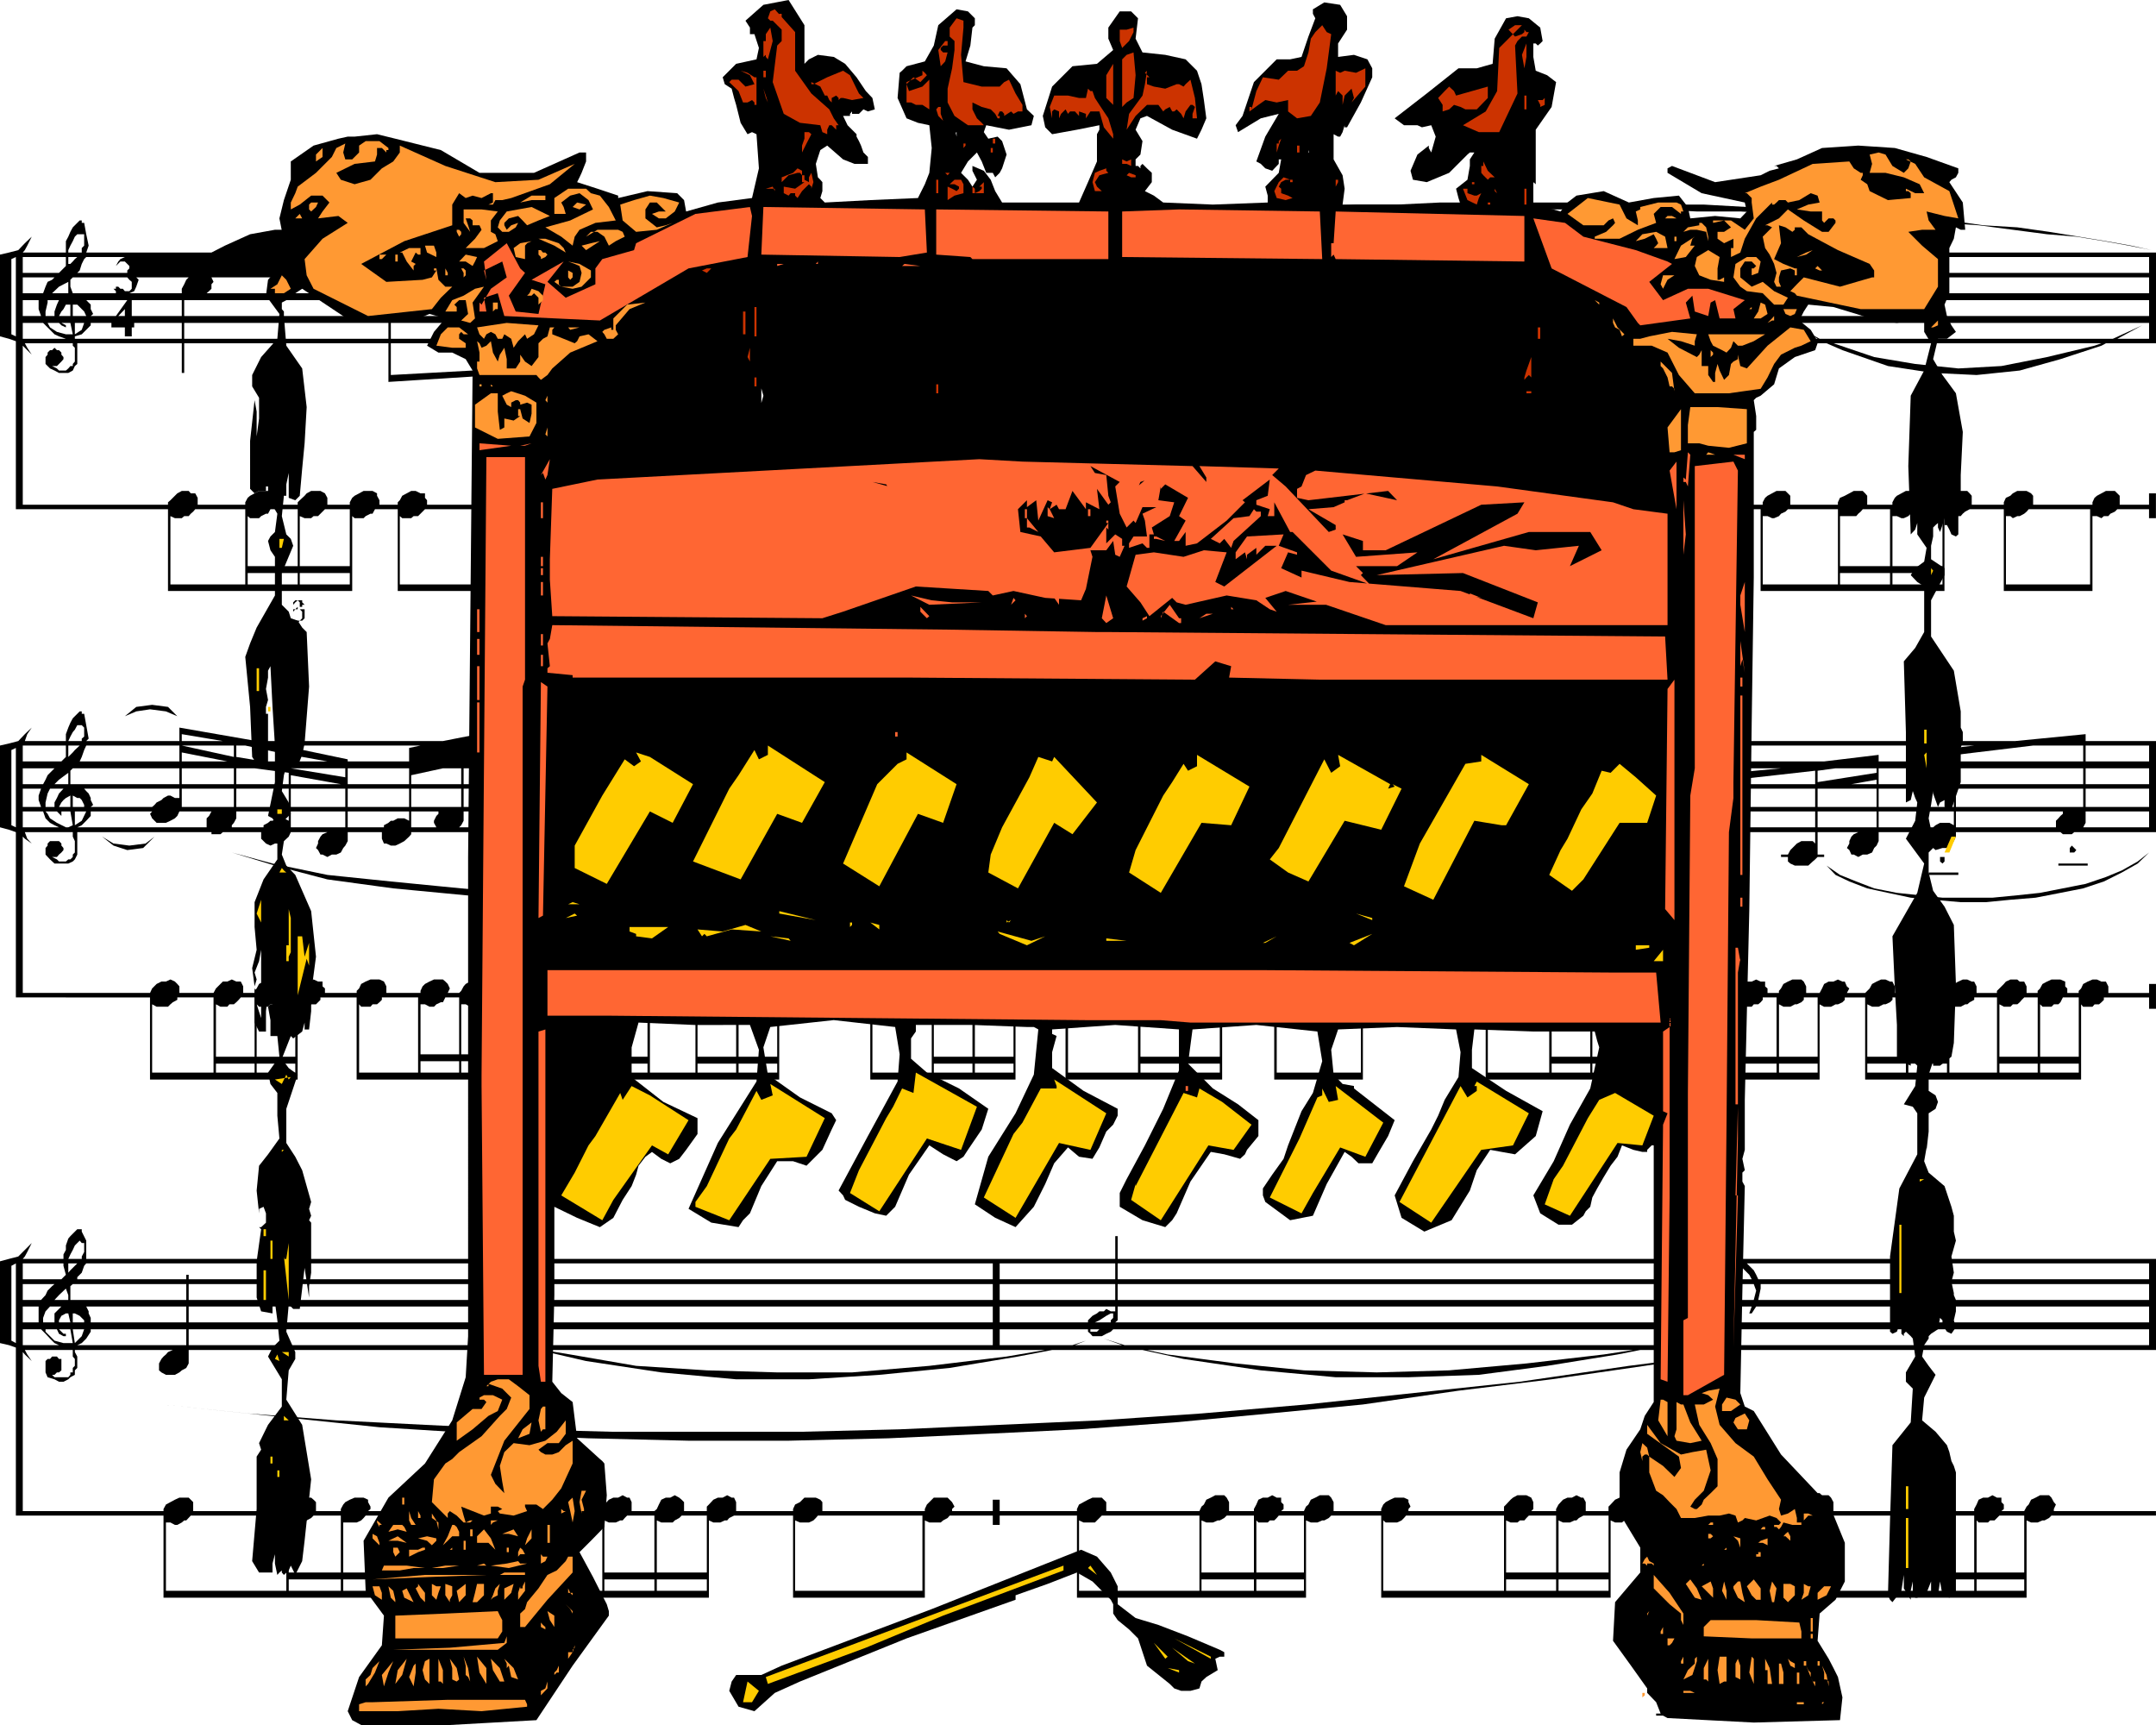
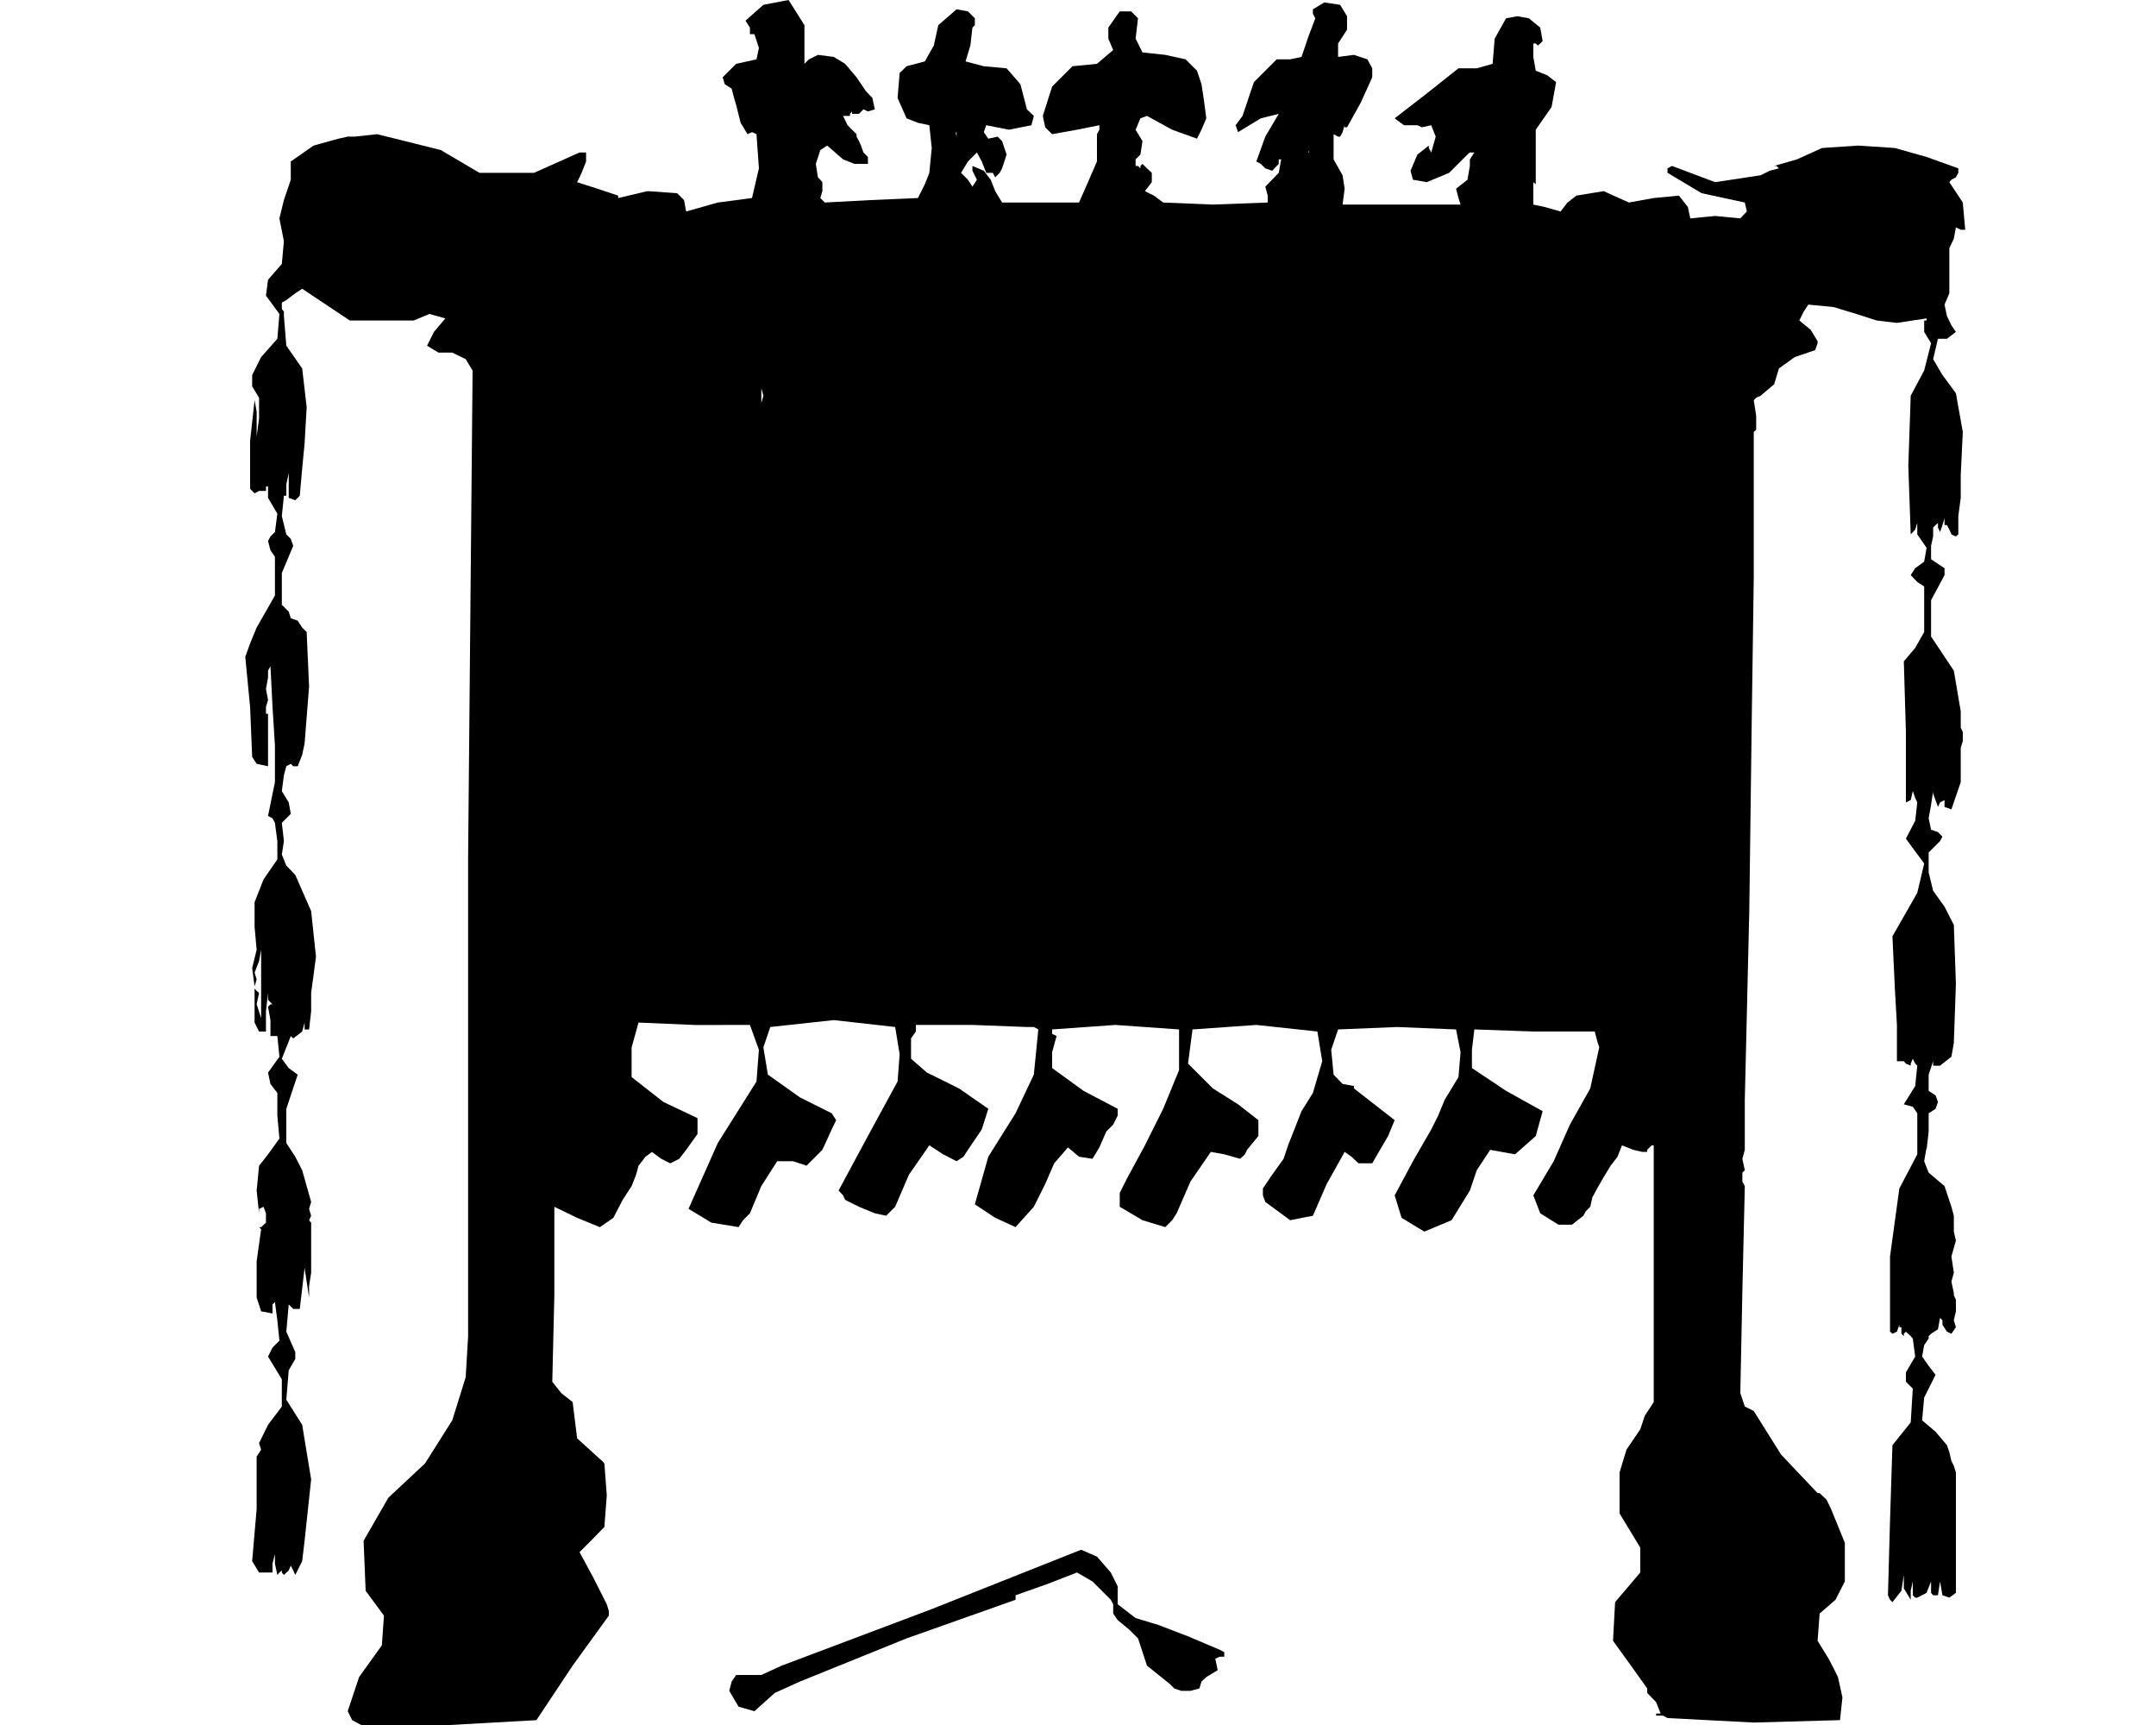
<svg xmlns="http://www.w3.org/2000/svg" height="480" viewBox="0 0 450 360" width="600">
-   <path style="fill:#000" d="M522.638 522.68h-107.64l-4.752.937-14.688 2.376-14.256 1.872-14.688.504h-15.192l-15.624-1.44-16.128-2.376-8.568-1.872h-18.864l-7.128 1.368-14.256 2.376-14.688 1.44-14.688.936h-15.192l-15.624-1.44-15.696-2.376-9.936-2.304h-73.008v2.808l-.504.936-.936.504-.504.432-.936.504h-1.872l-.936-.504-.504-.432v-1.44l.504-.936.432-.504.504-.432.432-.504 1.008-.432h.936-21.384v.432l.504.936v2.376l-.504.504v.936l-.936.504-.432.432-1.008.504h-.936l-.936-.504-1.44-.432-.432-1.008v-2.376l.432-.432h.504l.432-.504h1.008l.432.504h.504v2.376l-.504.432h-.432l-.504.504h-.504l.504.504h2.88l.432-.504v-.504h.504v-.936l.432-.432v-1.44l-.432-.504v-1.368H77.822l.504.936.936 1.368-1.44-1.368-.432-.504v33.192h29.376v-.432l.504-.936.936-.504.936-.504.936-.432h1.944l.432.432.504.504v1.872h19.44l.504-.432.432-.936.504-.504.936-.936h2.808l.504.432.504.504v1.872h5.184v-.432l.504-.936.432-.504.936-.504 1.008-.432h1.872l.936.432v.504l.504.936v.504l-.504.432h5.256v-.432l.432-.936.504-.504.936-.936h2.808l.504.432.504.504.432.936-.432.504v.432h12.312v-.432l.432-.936 1.008-.504.432-.504.936-.432h1.944l.936.432.432.504v1.872h19.512v-.936l.432-.432.936-1.008.936-.432h1.008l.936-.504.936.504h.504l.432.936v1.872h4.752l.504-.432.432-.936.504-1.008.936-.432h.936l.936-.504.936.504.504.432.504.504v1.872h4.752v-.936l.432-.432.936-1.008.936-.432h1.008l.936-.504.936.504h.504l.432.936v1.872h11.88v-.432l.432-.936 1.008-.504.936-.936h2.376l.936.432.432.504v1.872h21.384v-.432l.432-.936.504-.504.936-.936h2.88l.432.432.504.504.504.936-.504.504v.432h8.496v-2.376h1.44v2.376h16.128v-.432l.432-.936.936-.504.936-.504.936-.432h1.944l.432.432.504.504v1.872h19.44l.432-.936.504-.432.504-1.008.936-.432.936-.504h1.872l.504.504.504.936v1.872h5.184v-.432l.504-.936.432-1.008.936-.432h1.008l.936-.504.936.504h.936v.936l.504.504v.936l-.504.432h4.752l.432-.936.504-.432.504-1.008.936-.432.936-.504h1.872l.504.504.504.936v1.872h9.936v-.432l.432-.936.504-.504.936-.504.936-.432h1.944l.936.432v.504l.432.936-.432.504v.432h19.944v-.936l.432-.432.936-1.008.504-.432.936-.504h1.872l1.008.504.432.936v1.44l-.432.432h5.184v-.432l.504-.936.936-1.008.936-.432h.936l.936-.504 1.008.504h.432l.504.936v1.872h4.752v-.936l.432-.432.936-1.008.936-.432 1.008-.504h1.872l.504.504.432.936v1.872h12.816l.504-.936v-.432l.936-1.008.936-.432.936-.504h1.872l.504.504.504.936v1.872h5.184v-.432l.504-.936.432-1.008.936-.432h1.008l.936-.504.936.504h.504l.432.936.504.504-.504.936v.432h4.752l.504-.936.432-.432.504-1.008.936-.432.936-.504h1.872l.504.504.504.936v1.872h18l.504-.936.432-.432.504-1.008.936-.432.936-.504h1.872l.504.504.504.936v1.872h5.184v-.432l.504-.936.432-1.008.936-.432h1.008l.936-.504.936.504h.936v.936l.504.504v.936l-.504.432h4.752l.504-.936.432-.432.504-1.008.936-.432.936-.504h1.872l.504.504.504.936.432.504-.432.936v.432h21.312v.936h-21.816l-.504.504-.936.504h-.432l-1.008.432h-1.368l-.936-.432v16.128H427.31V557.24h-13.752l-.504.504-.432.504h-.936l-.504.432h-1.44l-.936-.432v16.128h-47.88v-1.44h25.632V557.24H366.11l-.432.504-.504.504-.936.432h-2.376l-.504-.432v16.128h-.432V557.24h-10.44l-.504.504-.936.504h-.432l-1.008.432h-1.368l-1.008-.432v16.128h-47.808V557.24h-16.128v1.944h-1.44v-1.944h-9l-.432.504-.936.504-.504.432h-2.376l-.936-.432v16.128h-27.504V557.24h-12.312l-1.008.504-.432.504h-.504l-.936.432h-1.44l-.936-.432v16.128h-47.88V557.24h-12.816l-.504.504-.936.504-.432.432h-2.376l-.936-.432v16.128h-47.952V557.24H75.95v-35.064l-1.44-.504-1.872-.432v-17.064l1.872-.504 1.944-.504 1.368-1.368 1.44-1.44-.936 1.872-.504.936-.432.504h8.496v-.936l.504-.936v-.936l.504-1.44.432-.504.936-.936.504-.504h.936v.504l.936 1.872v3.816h85.896v-4.248h.432v4.248h128.448v-4.752h.504v4.752h128.016v-4.248h.936v1.44l.504.936.936 1.368v.504h86.328zm-109.08 0h-101.52l4.32.937 14.184 1.872 14.256 1.44 15.192.432 15.12-.432 16.128-1.44 16.128-1.872zm-122.76 0H185.966l5.688.937 13.752 2.376 14.76.936 14.688.432h15.624l16.128-1.368 16.128-1.944zm-179.28 0h-1.44.504zm383.616 34.56h-5.184l-.504.505-.504.504h-.936l-.432.432h-1.944l-.432-.432v10.872h9.936zm-10.44 0h-5.688l-.504.505-.936.504h-.432l-1.008.432h-1.368l-.936-.432v10.872h10.872zm-11.376 0h-18.504l-.504.505-.936.504h-.432l-.936.432h-1.44l-.936-.432v14.688h23.688zm-24.192 0h-5.184l-.504.505-.504.504h-.936l-.432.432h-1.944l-.432-.432v10.872h9.936zm-10.44 0h-5.688l-.504.505-.936.504h-.432l-.936.432h-1.44l-.936-.432v10.872h10.872zm-30.312 0h-5.256l-.936.505-.504.504h-.432l-.936.432h-1.44l-.936-.432v10.872h10.44zm-10.944 0h-5.688l-.504.505-.432.504h-.936l-.504.432h-1.44l-.936-.432v10.872h10.44zm-52.632 0h-5.256l-.432.505-.504.504h-.936l-.432.432h-1.944l-.432-.432v10.872h9.936zm-10.44 0h-5.688l-.504.505-.936.504h-.432l-1.008.432h-1.368l-1.008-.432v10.872h10.944zm-11.376 0h-20.376l-.504.505-.504.504-.432.432h-2.376l-.936-.432v14.688h25.128zm-57.816 0H243.35l-.432.505-.504.504-.936.432h-1.872l-1.008-.432v14.688h26.568zm-45 0h-5.256l-.504.505-.936.504-.432.432h-2.376l-.936-.432v10.872h10.44zm-10.944 0h-5.688l-.504.505-.432.504h-.504l-.936.432h-1.44l-.936-.432v10.872h10.44zm-10.872 0h-20.448l-.432.505-.504.504-.936.432h-2.88v14.256h25.2zm-44.136 0h-5.256l-.432.505-.504.504-.936.432h-2.808v10.44h9.936zm-10.44 0h-5.688l-.504.505-.936.504-.432.432h-2.376l-.936-.432v10.872h10.872zm-11.376 0h-19.944l-.936 1.009h-.432l-.504.432-.936.504h-.504l-.936-.504h-.936v14.256h25.128zm-56.448-36v-16.63l-.936.504v15.624zm10.944-17.567h2.808v-.504l.504-.936v-1.873h-.504l-.432-.504-.504.504-.504.504-.432.936-.504.936zm257.904 66.888h-9.936v2.376h9.936zm-10.44 0h-10.944v2.376h10.944zm-114.192 0h-10.44v2.376h10.44zm-10.944 0h-10.44v2.376h10.44zm-55.008 0h-9.936v2.376h9.936zm-10.44 0h-10.872v2.376h10.872zm351.36 2.376v-2.376h-9.936v2.376zm-10.44-2.376h-10.872v2.376h10.872zm-56.88 2.376h10.872v-2.376h-10.872zm11.376 0h9.936v-2.376h-9.936zm-30.816-2.376h-10.44v2.376h10.44zm-10.944 0h-10.44v2.376h10.44zm-263.16-122.4.504-.936.432-.936 1.008-.504h.936l.936-.432.936.432h.936v1.008l.504.432v.936h-.504 7.128v-.432l.504-.504.432-.936.936-.504 1.008-.432h1.872l.936.432.504 1.008v1.368h-.504 7.632v-.432l.432-.936.504-.504.936-.504.936-.432h1.872l.504.432.504.504.432.936-.432.936h2.376l.432-.432.504-.936.432-.504.936-.504 1.008-.432h1.872l.504.432.432.504v1.872h2.376l.504-.432.432-.936.504-.504.936-.504.936-.432h1.944l.432.432.504.504v1.872h7.56v-.432l.504-.504.936-.936.432-.504h1.008l1.368-.432.504.432h.936l.504 1.008v1.368h2.376v-.432l.432-.504.504-.936.936-.504.936-.432h1.944l.936.432v1.008l.432.432v.936h-.432 2.808v-.432l.504-.504.432-.936 1.008-.504h.936l.936-.432.936.432h.936l.504 1.008v1.368h-.504 4.752v-.432l.504-.504.432-.936 1.008-.504h.936l.936-.432.936.432h.504l.432 1.008.504.432-.504.936h2.376l.504-.432v-.504l.936-.936.936-.504.936-.432h1.944l.432.432.504 1.008v1.368h2.376l.432-.432.504-.504.432-.936 1.008-.504h.936l.936-.432.936.432h.504l.432 1.008v1.368h6.192v-2.376h1.44v2.376h5.688l.432-.936.504-.936.936-.504h.936l.936-.432 1.008.432.936.504.432.504v1.368h7.128l.504-.936.432-.936 1.008-.504h.936l.936-.432.936.432h.504l.432 1.008.504.432-.504.936h2.376l.504-.432v-.504l.936-.936.936-.504.936-.432h1.944l.432.432.504 1.008v1.368h2.808l.504-.936.504-.936.936-.504h.936l.936-.432.936.432h.504l.432 1.008v1.368h4.752l.504-.936.936-.936.504-.504h.864l.936-.432.936.432.504.504.432.504v1.368h9.504l.504-.936.936-.936.936-.504h.936l.936-.432 1.008.432.432.504.504.504v1.368h2.376v-.432l.432-.504.504-.936.936-.504h.936l.936-.432.936.432h1.008l.432 1.008v1.368h2.376l.504-.936.936-.936.504-.504h.936l.936-.432.936.432.936.504.504.504v1.368h5.184v-.432l.504-.504.432-.936 1.008-.504.936-.432h.936l.936.432h.936v1.008l.504.432-.504.936h12.384v-.432l.432-.504.936-.936 1.008-.504h.936l.936-.432.936.432h.504l.432 1.008v1.368h15.192v-1.872h1.44v1.872h3.744l.504-.936.504-.936.936-.504h.936l.936-.432.936.432.504.504.432.504.504.432-.504.936h7.128l.504-.432.432-.504.504-.936.936-.504.936-.432h1.008l.936.432h.432l.504 1.008v1.368h2.376v-.432l.432-.504 1.008-.936.936-.504.936-.432h1.872l.504.432.432 1.008v1.368h2.376v-.432l.504-.504.936-.936.936-.504 1.008-.432h.936l.936.432h.432l.504 1.008v1.368h2.88l.432-.936.936-.936.504-.504h.936l1.44-.432.432.432 1.008.504.432.504v1.368h7.128l.504-.936.432-.936.936-.504h1.008l.936-.432.936.432h.936v1.008l.504.432v.936h-.504 2.88v-.432l.432-.504.504-.936.936-.504.936-.432h1.872l.504.432.504 1.008v1.368h2.808l.504-.936.432-.936.936-.504h1.008l.936-.432.936.432h.504l.432 1.008.504.432-.504.936h3.816l.432-.432.504-.504.504-.936.936-.504.936-.432h.936l.936.432h.504l.504 1.008v1.368h2.304v-.432l.504-.504.936-.936.936-.504 1.008-.432h1.872l.432.432.504 1.008v1.368h2.376v-.432l.504-.504.936-.936.936-.504.936-.432h.936l.936.432h.504l.504 1.008v1.368h4.248v-.432l.504-.504.936-.936.432-.504.936-.432h1.44l.504.432h.936l.504 1.008v1.368h2.304v-.432l.504-.504.504-.936.936-.504.936-.432h1.872l1.008.432v1.008l.432.432v.936h-.432 2.808v-.432l.504-.504.432-.936.936-.504 1.008-.432h.936l.936.432h.936l.504 1.008v1.368h-.504 10.44v.936h-10.872v.504l-.504.504-.504.432h-.936l-.432.504h-1.944l-.432-.504v15.696h-45.072v-17.136h-4.248v.504l-.504.504-.936.432h-.504l-.936.504h-1.44l-.936-.504v15.696h-30.312v-17.136h-3.384v.504l-.936.504-.432.432h-.504l-.936.504h-1.44l-.936-.504v15.696h-30.816v-17.136h-3.312v2.376h-1.44v-2.376h-15.624v.504l-1.008.504-.432.432h-.504l-.936.504h-1.44l-.936-.504v15.696h-18.504v-17.136h-5.688l-.432.504-.504.504-.504.432-.936.504h-1.872l-.936-.504v15.696h-32.688v-17.136h-5.184v.504l-.504.504-.936.432h-.504l-.936.504h-1.368l-1.008-.504v15.696h-30.312v-17.136h-5.688v2.376h-1.44v-2.376h-6.624v.504l-.504.504-.936.432h-.504l-.936.504h-1.44l-.936-.504v15.696h-44.568v-17.136h-8.064l-.432 1.008h-1.008l-.432.432-.936.504h-.504l-.936-.504h-.936v15.696h-30.384v-17.136h-7.56v.504l-.504.504-.432.432h-1.008l-.432.504h-1.944l-.432-.504v15.696h-30.816v-17.136H75.95v-34.488l-1.44-.504-1.872-.504v-17.064l1.872-.432 1.944-.504 1.368-1.44 1.44-1.368-.936 1.368-.504 1.44h-.432 9v-1.44l.504-1.368.432-1.008.504-.936.432-.432.504-.504.504-.504h.432v.504h.504l.432 2.376.504 2.808-.504.504h19.44v-2.808l16.128 2.808h38.88l28.944-5.688v5.687h15.696v-3.816h.432v3.816h47.448v-3.816h.432v3.816h33.264v-6.192h33.552v6.192h11.376v-3.312l18.072 3.312h138.96l14.688-1.44v1.44h14.688v19.008h-17.064l-.504.432h-1.872l-.504-.432h-21.816v.936l-.432.936-.936.936-.504.504h-.936l-1.44.432-.504-.432-.936-.504-.432-.432v-1.44l.432-.936h-10.44v1.872l-.432.936-.504.504-.432.936-1.008.432h-.936l-.936.504-.936-.504h-.504l-.432-.936-.504-.432.504-.936v-.504l.432-.936.504-.504.936-.432h-8.496v4.681h1.368v.504h-1.368l-.504.504-.504.432-.936.864h-2.808l-.936-.432-.504-.432v-.936h-1.44v-.504h1.44l.504-.936.432-.432.504-.504.432-.432.936-.504h2.376l.504.504v-2.376H434.87v4.68h1.44v.504h-1.872v.504l-.936.864-1.008.432-.936.504h-1.872l-.504-.504-.432-.864v-.936h-1.44v-.504h1.44v-.432l.432-.504.504-.936.936-.432h.504l.936-.504h1.44l.936.504v-2.376h-24.696v4.248h1.44v.432h-1.872v1.008l-.936.432-1.008.432-.936.432h-1.872l-.504-.432-.432-.432v-1.44h-1.44v-.432h1.44l.432-.504.504-.432.432-.504.504-.432.504-.504h.936l.432-.504 1.008.504h.936v-1.872h-11.88v2.808l-.504.504-.432.936-.936.432h-.936l-1.008.504-.936-.504h-.936v-.936l-.504-.432v-.936l.504-.504.504-.936.432-.504.504-.432h-6.624v.432l-.504.936-.504.504-.936.504-.936.432h-1.872l-.936-.432v-.504l-.504-.936.504-.504v-.432h-9.504v2.376l-.504.936-.936.432-.936.504-.936.432h-1.944l-.432-.432-.504-.504v-1.872l.504-.504v-.432l.936-.936h-7.128l-.432.432-.504.936-.936.504-.936.504h-1.944l-.936-.504-.504-.936v-.936h-63.936l-.936 1.368-4.752 2.376-5.184 1.44-5.256.504h-5.184l-4.752-1.44-3.816-1.872-2.808-2.376h-3.816l-3.816 3.312-6.12 2.808-7.128 1.368-7.128.504-7.128-1.008-6.12-1.8-5.256-2.376-2.376-2.808h-49.32v.432l-.432.504-1.008.936-.936.504-.936.432h-.936l-.936-.432h-.504l-.432-1.008v-1.368h-7.128v1.872l-.504.936-.432.504-.504.936-.936.432h-.936l-.936.504-1.008-.504h-.432l-.504-.936-.432-.432.432-.936v-.504l.504-.936.432-.504 1.008-.432h-7.632l-.432.936-1.008.936-.936.504h-.936l-.936.432-.936-.432-.504-.504-.504-.504v-1.368h-7.992l-.504.432h-1.872v-.432H88.766v4.68l-.504 1.008-.432.432-.936.432h-2.88l-.936-.864-.936-1.008v-1.368l.432-.504v-.432l.504-.504h1.872l.504.504v.432l.432.504v.432l-.432.504-.504.432-.432.504H83.51l1.008.504.432.432h1.44l.504-.432h.432l.504-.504v-.504l.432-.432v-2.376l-.432-.936v-.936H77.822l.504 1.368.936 1.008-1.44-1.008-.432-.432v32.616h26.568l.432-.936.936-.936 1.008-.504h.936l.936-.432.936.432.504.504.432.504v1.368h7.128l.504-.936.936-.936.504-.504h.936l.936-.432.936.432h.936l.504 1.008v1.368h2.376v-.432l.432-.504.504-.936.936-.504.936-.432h1.944l.936.432v1.008l.432.432-.432.936zm-24.624.936v.504l-.936.504-.504.432-.504.504h-2.376l-.936-.504v14.256h12.816v-15.696zm13.248 0-.432.504-.504.504-.504.432h-.936l-.432.504h-1.44l-.936-.504v10.944h8.064v-12.384zm8.064 0v.504l-.432.504-.504.432h-.936l-.504.504h-1.872l-.504-.504v10.944h8.064v-12.384zm3.312 15.696v-1.872h-8.064v1.872zm-8.496-1.872h-8.064v1.872h8.064zm26.568-13.824v.504l-.504.504-.504.432h-.936l-.432.504h-1.944l-.432-.504v14.256h12.312v-15.696zm13.248 0-.504 1.008h-.432l-.936.432-.504.504h-.936l-.936-.504h-.936v10.44h8.064v-11.88zm8.568 0-.504.504-.936.504-.504.432h-.936l-.504.504-.936-.504h-.936v10.44h8.064v-11.88zm2.808 15.696v-2.376h-8.064v2.376zm-8.496-2.376h-8.064v2.376h8.064zm27.936-13.32-.432.504-.504.504-.504.432h-.936l-.432.504h-1.44l-.936-.504v10.944h8.064v-12.384zm8.064 0v.504l-.432.504-.504.432h-.936l-.504.504h-1.872l-.504-.504v10.944h8.064v-12.384zm8.568 0v.504l-.504.504-.432.432h-1.008l-.432.504h-1.944l-.432-.504v14.256h9.504v-15.696zm10.44 0v.504l-.504.504-.936.432h-.504l-.936.504h-1.44l-.936-.504v10.944h8.064v-12.384zm8.496 0v.504l-.432.504-1.008.432h-.432l-.936.504h-1.44l-.936-.504v10.944h8.064v-12.384zm2.88 15.696v-1.872h-8.064v1.872zm-27.072-1.872h-8.064v1.872h8.064zm-8.496 0h-8.064v1.872h8.064zm27 0h-8.064v1.872h8.064zm33.696-13.824-.504.504-.432.504-.504.432-.936.504h-2.376l-.504-.504v14.256h12.384v-15.696zm12.816 0v.504l-.504.504-.936.432h-.504l-.936.504h-1.44l-.936-.504v10.944h8.064v-12.384zm8.496 0v.504l-.432.504-1.008.432h-.432l-.936.504h-1.44l-.936-.504v10.944h8.064v-12.384zm2.88 15.696v-1.872h-8.064v1.872zm-16.632 0h8.064v-1.872h-8.064zm32.688-15.696v.504l-.936.504-.504.432-.504.504h-1.8l-.936-.504v14.256h14.616v-15.696zm15.624 0-.432.504-.504.504-.504.432-.432.504h-2.376l-.936-.504v10.944h8.064v-12.384zm8.568 0-.504.504-.504.504-.432.432h-.936l-.504.504h-1.872l-.504-.504v10.944h8.064v-12.384zm2.808 15.696v-1.872h-8.064v1.872zm-8.496-1.872h-8.064v1.872h8.064zm25.128-13.824v.504l-.504.504-.432.432h-1.008l-.432.504h-1.944l-.432-.504v14.256h17.568v-15.696zm123.768 0v.504l-.504.504-.936.432h-.432l-1.008.504h-1.368l-1.008-.504v10.944h8.064v-12.384zm8.496 0h-.432l-.504 1.008-.432.432h-.504l-.936.504h-1.44l-.936-.504v10.944h8.064v-12.384zm8.568 0v.504l-.936.504-.504.432h-.432l-.936.504h-1.44l-.936-.504v14.256h9.936v-15.696zm10.44 0-.504.504-.432.504-.504.432h-.936l-.504.504h-1.368l-.936-.504v10.944h7.992v-12.384zm8.064 0-.504 1.008-.432.432h-.936l-.504.504h-1.872l-.504-.504v10.944h8.064v-12.384zm3.312 15.696v-1.872h-8.064v1.872zm-8.568-1.872h-7.992v1.872h7.992zm-18.936 0h-8.064v1.872h8.064zm-8.568 0h-8.064v1.872h8.064zm-34.56-1.44h7.56v-12.384h-2.88v.504l-.432.504-.504.432h-.936l-.432.504h-1.944l-.432-.504zm13.248-12.384v.504l-.504.504-.936.432h-.432l-.936.504h-1.44l-.936-.504v10.944h8.064v-12.384zm-21.312 0-.504.504-.504.504-.432.432-.936.504h-1.944l-.936-.504v14.256h12.816v-15.696zm24.192 13.824h-8.064v1.872h8.064zm-8.568 0h-7.56v1.872h7.56zm-46.944-1.44h8.064v-12.384h-2.88v.504l-.432.504-.936.432h-.504l-.936.504h-1.44l-.936-.504zm13.752-12.384h-.504l-.432 1.008-.504.432h-.432l-1.008.504h-1.368l-1.008-.504v10.944h8.064v-12.384zm-21.816 0v.504l-.504.504-.936.432h-.432l-1.008.504h-1.368l-1.008-.504v14.256h12.816v-15.696zm24.624 13.824h-8.064v1.872h8.064zm-8.496 0h-8.064v1.872h8.064zM93.95 415.545l2.376 1.872 2.88.936 3.312-.432 2.376-2.376-1.872 1.44-3.384.432-3.312-.432zm15.696-25.128-1.944-1.944-3.312-.432-3.312.432-2.376 1.944 2.376-1.008 2.88-.432 3.312.432zm-22.32 16.56-.936.504-.504.432-.432.504-.504.936h2.376zm-1.872 3.312v.936l.936.504-.936-.504-.936-.936h-2.376l.432.504.504.936 1.44.936 1.872.936h.504l.936-.432-.504-2.88zm-1.44-.936v-.936l.504-.936.432-.936.936-1.008h-2.808l-.504 1.008-.432 1.872v.936zm2.88-4.752v-2.376l-1.944 1.44-.936.936zm.936 2.376v2.376h2.376v-.432l-.504-1.008-.432-.432h-.504zm.432 3.312v2.88l1.44-.936.936-1.944zm-1.368-11.376.432-.432.504-.504.432-.504 1.008-.936h-2.376v1.44zm2.808-3.312v-.504l.504-.432v-1.872l-.504-.504h-.936l-.504.936-.432.504-.504.936-.432.936zm-3.312 3.312v-2.376h-9v3.312h8.064zm4.248-2.376-.432.936-.504 1.44-.432.936h20.808v-3.312zm-2.808 4.752-.504.504v2.808h22.752v-3.312zm2.376 4.248.432.504.504.504.432.936v.432l.504 1.008-.504.432h12.816l.504-.432.432-.504 1.008-.504.432-.432.936-.504h.504l.936.504h.936v-1.944zm1.368 4.752v.936l-.936 1.008-.936.936-.936.432h27v-1.872l.504-.504.504-.936h-6.696l-.432.936-.504.504-.936.504-.936.432h-1.944l-.432-.432-.504-.504-.432-.936.432-.504zM84.95 413.6l-.936-.432-.936-.504-.936-.936-.504-1.44H77.39v3.312zm-3.744-4.248-.504-1.44v-.936l.504-1.44H77.39v3.816zm.432-4.752.504-.936.432-.936.936-.936.504-.504H77.39v3.312zm-5.688-7.56-.936.432v15.696l.936.432zm68.76 16.56v-3.312h-11.376v3.312zm0-4.248v-3.816h-11.376v3.816zm-.936-4.752-10.44-1.872v1.872zm-16.128 9v-.432l.936-.504.504-.432h.432l1.008-.504h1.368l1.008.504v-1.944h-10.944v1.44l-.504.936-.432.504v.432zm5.256-4.248v-3.816h-10.944v3.816zm0-4.752v-2.376l-7.128-.936h-3.816v3.312zm-11.448 4.752v-3.816h-10.872v3.816zm0-4.752v-3.312h-10.872v3.312zm-1.368-4.752-9.504-1.872v1.872zm11.376-3.312 13.752 2.88v.432h12.816v-2.808l2.376-.504zm13.752 4.752v3.312h12.816v-3.312zm0 4.248v3.816h12.816v-3.816zm0 4.752v3.312h7.56v-.432l.936-.504.504-.432h.504l.936-.504h1.368l1.008.504v-1.944zm-.504-7.128v-1.872h-11.376zm-3.744-3.312-7.632-1.368v1.368zm-8.064 0v-1.368l-9.072-1.944h-1.872v2.376l5.688.936zm-11.448-.936v-2.376h-10.872zm-2.304-3.312-8.568-1.44v1.44zm74.88 10.944-.432.936-.504.936-.504.504-.432.432h12.312v-.432l.504-.504.432-.504.504-.432.936-.504h2.376l.504.504v-1.944H194.03zm-6.12 2.808v-.432l-.504-1.008.504-.432v-.936l.432-.504.504-.504h-8.568v3.816zm2.808-4.752h2.88v-3.312h-13.32v3.312zm2.88-4.752v-3.312h-7.128l-6.192 1.44v1.872zm0-4.248v-.504l-2.376.504zm-13.752 14.688v.504l-1.008.936-.936.504h-.936l-.936.432-.936-.432-.504-.504-.432-.504v-.936h-4.752v1.944l-.504.936-.432.432h78.696v-3.312h-37.44v.504l-.504.936-.936.504h-.936l-.936.432-1.008-.432-.936-.504-.432-.504v-.936zm-5.256-.936v-.432l.504-.504.432-.504.504-.432.936-.504h1.872l1.008.504v-1.944h-10.44v3.816zm5.256-4.752v-3.312h-10.44v3.312zm0-4.752v-1.872l-9.072 1.872zM163.718 413.6l-.504-.936v-.432l.504-1.008.432-.432v-.504h-5.688v3.312zm2.808-4.248h2.376v-3.816h-10.44v3.816zm2.376-4.752v-3.312h-3.816l-6.624 1.44v1.872zm25.128-8.064v3.312h15.696v-3.312zm0 4.752v3.312h15.696v-3.312zm-.432-7.56v-2.376l-13.32 2.808v1.44h4.32zm-35.136 4.752 8.568-1.944h1.872v2.376l-5.184.936h-5.256zm13.32-2.88 8.064-1.44v1.44zm8.064.936-10.44 2.376v-2.376zM366.11 421.16l-9.936 2.376-11.88 1.368-14.184 1.944-16.128.936-16.992 1.44-17.568.432-18.504.504-18.936.504-19.008-.504-18.936-.504-17.568-.432-16.632-1.44-15.12-1.44-13.752-1.872-10.944-2.88-9-2.736 8.496 2.304 11.448 2.376 13.248 1.368 14.688 1.44 16.632 1.44 17.496.504 18.504.432 19.008.504h18.936l18.504-.504 18-.432 17.064-1.008 15.624-.936 14.688-1.44 12.312-1.872zm-75.312-7.56.936-.936-1.44.936h-41.688v-3.312h3.312v.936l.432.504.504.504.936.432.936-.432h1.008l.936-.504.936-.936v-.504h28.008v1.44l.432.504.504.432h1.872l.936-.432.936-.504 1.008-.504.432-.936h38.808v.936l.504.504.432.504h1.944l.936-.504.936-.504.936-.432v-.504h6.696v.504l-.504.432-.504 1.008v1.368h.504zm-1.44 1.008-.432.432-4.32 2.376-4.752 1.44-5.184.432h-5.184l-5.256-.432-4.248-1.872-2.88-2.376zm-36.504 0-2.808 2.376-5.76 2.304-6.624 1.872-7.128.432-7.056-.432-6.696-1.368-5.688-2.376-3.312-2.808zm5.184-5.688v.432h28.008v-.432l.936-.504.504-.504.432-.432h2.376l1.008.432v-2.376h-33.264zm-5.688.432v-.432l.504-.504.504-.504.432-.432.504-.504h2.376l.936.504v-1.944h-9v3.816zm5.256-4.752v-3.312h-9v3.312zm0-4.752v-3.312h-9v3.312zm.432-3.312v3.312h33.264v-3.312zm0 4.752v3.312h33.264v-3.312zm-47.88 7.632v.432h37.008v-3.816h-37.008zm0-12.384v3.312h37.008v-3.312zm0 4.752v3.312h37.008v-3.312zm114.696 5.688v.936l-.432 1.008-.504.432h6.624l.504-.432.432-.504.504-.504.504-.432.432-.504h3.312v-1.44h-11.376zm-6.12 2.376v-1.44l.432-.936.504-.432.432-.504.504-.504h-9v.504l-.936.504-1.008.432-.936.504h-1.872l-.504-.504-.432-.432v-1.008h-3.816v1.44l-.504.936-.432 1.008-.504.432zm5.688-4.752v-3.312h-12.384v3.312zm0-4.752v-3.312h-12.384v3.312zm0-4.248v-1.44h-12.384v1.44zm-18.504 9 .432-.432.504-.504.504-.504.432-.432.504-.504h.936l.432-.432 1.008.432h.936v-.936h-9.504v3.312zm5.688-4.752v-3.312h-9.504v3.312zm0-4.248v-1.44h-9.504v1.44zm-15.12 13.752v-2.375l.504-.432v-.504l.432-.504h-5.688v3.816zm5.112-4.752v-3.312h-9.864v3.312zm0-4.752v-3.312h-9.864v3.312zm0-4.248v-1.44h-9.864v1.44zm23.256.936v3.312h11.376v-3.312zm0 4.752v3.312h11.376v-3.312zm-.432-8.496v-1.944h-12.384v1.944zm-12.816-1.944h-9.504v1.944h9.504zm-10.008 0h-9.864v1.944h9.864zm69.264 22.752v-3.312h-11.376v3.312zm0-4.248v-3.816h-11.376v3.816zm0-4.752v-.432l-11.376-1.944v2.376zm-17.064 9 .504-.936.432-.432.504-.504h.936l.504-.504h1.872l.504.504v-1.44H348.11v1.944l-.504.936-.936.432zm5.256-4.248v-3.816H348.11v3.816zm0-4.752v-2.376l-4.752-.936h-6.192v3.312zm-13.824 4.752 1.008-.432.432.432h.936v-3.816h-10.872v3.816zm2.376-4.752v-3.312h-10.872v3.312zm0-4.752-10.872-1.872v1.872zm11.88-3.312 11.88 2.376v.937h14.688v-2.808l18.504 2.808h48.816l11.376-1.368v1.368h15.696v-2.808l4.248-.504zm11.88 4.752v3.312h14.688v-3.312zm0 4.248v3.816h14.688v-3.816zm0 4.752v3.312h9.936l.504-.432.432-.504.936-.432h2.88v-1.944zm-.504-7.56v-1.44h-9.504zm-1.872-2.88-9.504-1.872v1.872zm-30.384-3.312 9 1.944v-1.944zm8.568-.936-10.44-1.872v1.872zm.936 2.88 7.56 1.368h3.384v-1.872l-6.696-1.44h-4.248zm61.2 15.12v-3.312h-11.88v3.312zm0-4.248v-3.816h-11.88v3.816zm0-4.752v-2.376l-6.624-.936h-5.256v3.312zm-12.384 9v-3.312h-10.368v3.312zm0-4.248v-3.816h-10.368v3.816zm0-4.752v-.432l-10.368-1.944v2.376zm12.816-3.312v3.312h24.696v-2.376l9.936-.936zm0 4.248v3.816h24.696v-3.816zm0 4.752v3.312h24.696v-3.312zm-21.816-9 9 1.44v-1.44zm7.632-1.44-9-1.368v1.368zm36 22.752-3.744 2.808-4.752 2.376-5.256 1.44-5.688.432-5.688-.432-5.688-.936-5.688-2.376-5.184-3.312 4.752 2.304 4.68 1.944 5.256 1.44 5.184.432 5.256-.432 5.688-1.008 5.184-1.872zm-18.504-1.44 1.008.936 1.368.936 1.944.504 1.872.432h2.376l1.872-.432 1.944-.936 1.368-1.44-1.368.432-1.44 1.008-1.872.432h-4.32l-1.872-.432-1.872-1.008zm51.264-7.56v-3.312h-12.312v3.312zm0-4.248v-3.816h-12.312v3.816zm0-4.752v-.936l-5.256.936zm-12.816 9v-3.312H434.87v3.312zm0-4.248v-3.816H434.87v3.816zm0-4.752v-2.808l-16.632 1.872v.936zm13.248-3.312v3.312h15.696v-3.312zm0 4.248v3.816h15.696v-3.816zm0 4.752v3.312h11.376l.504-.432.936-.504h1.944l.936.504v-2.88zm-.432-8.064v-.936h-8.568l-3.744.504v2.376zm43.632 9.504v.936l-.504.936h-.432 14.184v-3.312H507.95zm-6.192 1.872v-1.368l.504-.504.432-.504.504-.432v-.504h-22.32v3.312zm5.688-4.248v-3.816h-26.568v3.816zm0-4.752v-3.312h-26.568v3.312zm0-4.752v-3.312h-10.44l-16.128 1.944v1.368zm0-4.248h-2.376zm.504.936v3.312h13.248v-3.312zm0 4.752v3.312h13.248v-3.312zm0 4.248v3.816h13.248v-3.816zm-2.88 11.88.504.504.432.432-.432.504h-.936v-.936zm-27 2.376h.432v.937l-.432.432-.504-.432v-.936zm24.192 1.368h6.12v.432h-6.12zm-27.072 1.872h6.192v.504h-6.192zm-21.312-1.44 1.872 1.944 2.88 1.368 3.744 1.44 4.32.936 4.752 1.008 4.68.432 5.76.504h5.184l5.184-.504 5.256-.432 5.184-1.008 4.752-.936 4.32-1.44 3.744-1.872 3.312-1.872 2.376-2.304-2.376 1.872-3.312 1.872-3.312 1.368-4.248 1.44-4.752.936-4.752.936-4.752.504-5.184.504h-10.44l-4.752-.504-4.752-.504-4.752-.936-3.744-1.44-3.384-1.368zM145.646 346.28v-.504l.504-.936.504-.432.936-.504.936-.504h1.872l.936.504v.504l.504.936v.936h3.816v-.504l.432-.432.504-.936.936-.504.936-.504h.936l1.008.504h.936v.936l.432.504v.936h10.008v-.504l.432-.936.504-.432.936-.504.936-.504h1.944l.432.504.504.504v1.872h5.184v-.504l.504-.432.432-.936 1.008-.504.936-.504h1.872l.936.504v.936l.504.504v.936h4.752v-.504l.432-.936.504-.432.936-.504.936-.504h1.944l.432.504.504.504.432.936-.432.936h9.936v-.504l.504-.936.936-.432.936-.504.936-.504h1.872l.504.504.504.504v1.872h12.312v-.504l.504-.936.432-.432.936-.504.936-.504h1.944l.936.504v.504l.504.936v.432l-.504.504h13.752v-2.376h1.44v2.376h3.312v-.504l.432-.936.504-.432.936-.504.936-.504h1.944l.936.504v.504l.432.936-.432.936h7.56v-.504l.504-.936.432-.432 1.008-.504.936-.504h1.872l.504.504.432.504v1.872h2.376v-.504l.504-.936.936-.432.936-.504.936-.504h1.944l.432.504.504.504v1.872h2.376v-.504l.432-.936 1.008-.432.936-.504.936-.504h1.872l.504.504.432.504v1.872h2.88v-.504l.504-.936.936-.432.936-.504.936-.504h1.872l.504.504.504.504v1.872h6.552v-.504l.432-.936.504-.432.936-.504.936-.504h1.944l.936.504.432.504v1.872h2.376v-.504l.504-.936.504-.432.936-.504.936-.504h1.872l.504.504.432.504.504.936-.504.432v.504h2.88v-.504l.504-.936.432-.432.936-.504.936-.504h1.944l.936.504v.504l.504.936-.504.936h4.248v-.504l.504-.936.432-.432 1.008-.504.936-.504h1.872l.504.504.432.504v1.872h2.376v-.504l.504-.936.936-.432.936-.504.936-.504h1.944l.432.504.504.504v1.872h2.376l.432-.504v-.936l1.008-.432.936-.504.936-.504h1.872l.504.504.432.504v1.872h4.32v-.504l.432-.936 1.008-.432.936-.504.936-.504h1.872l.504.504.432.504v1.872h2.376v-.504l.504-.936.432-.432 1.008-.504.936-.504h1.872l.936.504.504.504v1.368l-.504.504h2.88v-.504l.432-.936 1.008-.432.432-.504.936-.504h1.944l.936.504.504.504v1.872h3.312v-2.376h1.368v2.376h7.128v-.504l.504-.936.432-.432 1.008-.504.936-.504h1.872l.936.504v.504l.504.936v.936h-.504 10.008l.432-.504.504-.936.432-.432.936-.504 1.008-.504h1.872l.504.504.432.504v1.872h5.256v-.504l.432-.936.504-.432.936-.504.936-.504h1.944l.936.504v.504l.432.936v.936h-.432 5.184v-.504l.504-.936.432-.432.936-.504 1.008-.504h1.872l.504.504.432.504v1.872h4.248v-.504l.504-.936.504-.432.936-.504.936-.504h1.872l.504.504.504.504v1.872h9.936v-.504l.432-.936 1.008-.432.936-.504.936-.504h1.872l.504.504.432.504v1.872h5.256v-.504l.504-.936.432-.432.936-.504.936-.504h1.944l.432.504.504.504v1.872h4.752v-.504l.432-.936 1.008-.432.936-.504.936-.504h1.872l.504.504.432.504v1.872h6.696v-.504l.432-.936.936-.432.504-.504.936-.504h1.944l.936.504.432.504v1.872h12.384v-.504l.432-.936.504-.432.936-.504.936-.504h1.872l.504.504.504.504v1.872h6.12v-2.376h1.44v5.184h-1.44v-1.872h-6.624l-.504.504-.936.432-.432.504h-.936l-.504.432-.936-.432h-.936v15.624h-18.504v-17.064h-7.128l-.936.504-.504.432-.432.504h-3.384v15.624h-38.376v-17.064h-4.248l-.504.504-.936.432-.504.504h-3.312v15.624h-37.944v-17.064h-7.128v1.872h-1.368v-1.872h-4.32l-.432.504-.504.432-.936.504h-.504l-.936.432-.432-.432h-1.008v15.624h-45v-17.064h-4.32l-.432.504-.504.432-.936.504h-.504l-.936.432-.936-.432h-.432v15.624h-30.312v-17.064h-3.312l-.936.504-.504.432-.432.504h-1.008l-.432.432-.936-.432h-1.008v15.624h-30.312v-17.064h-3.312v1.872h-1.44v-1.872H232.91l-.432.504-.504.432-.936.504h-.504l-.936.432-.936-.432h-.432v15.624h-19.008v-17.064h-10.44l-.432.936h-1.008l-.432.504-.936.432h-1.44l-.936-.432v15.624h-37.944v-17.064h-4.752l-.504.936h-.432l-1.008.504-.432.432h-1.872l-.504-.432v15.624h-38.448v-17.064H75.95v-35.064l-1.44-.504-1.872-.504V294.08l1.872-.432 1.944-.504 1.368-1.44 1.44-1.368-.936 1.872-.504.936-.432.504h9v-2.376l.504-.936.432-1.008.504-.936.432-.432.504-.504.504-.504h.432v.504h.504l.432 2.376.504 2.376-.504 1.44h26.136l2.808-1.44 5.256-2.376 5.184-.936h5.184l5.256.936 4.752 1.44 4.752 2.376h36.504l1.872-.936 10.944-2.88 10.872-1.872 10.944-.504 10.44.936 9.936 1.944 9.504 2.376 1.368.936h56.88l.432-.504 4.32-2.376 3.744-1.44h4.32l3.744.504 3.816 1.872 3.312 1.944h64.512v-7.128l34.128 7.128h13.752v-4.32h.504v4.32h76.824v18.936h-10.44l-.936.504-8.568 2.808-8.496 2.376-9 .936-9.072-.432-9.432-1.44-9.504-3.312-3.312-1.44h-33.696l-.432.936-1.008.504-.432.504-.936.432h-1.944l-.936-.432-.432-.504v-1.44h-40.824v7.632h-40.32v-7.632h-28.944v6.192h-.432v-6.192h-11.808v10.008l-36.504-5.256v-4.752h-20.376v10.008l-35.136-6.696v-3.312h-16.56v6.192l-29.448 1.872v-8.064h-42.624v6.192h-.504v-6.192H88.766v4.32l-.504.432-.432.936-.936.504H84.95l-.936-.504-.936-.432-.936-.936v-1.44l.432-.504v-.432l.504-.504h.432l.504-.504.504.504h.432l.504.504v.432l.432.504v.432l-.432.504-.504.504-.432.432H83.51l1.008.504.432.432h1.44l.504-.432.432-.504h.504v-.432l.432-.504v-2.88l-.432-.432v-.504H77.822l.504.936.936 1.44-1.44-1.44-.432-.432v33.192h30.312v-.504l.504-.432.936-.936.504-.504.936-.504h1.44l.432.504h.936l.504.936v1.44h9.936v-.504l.504-.936.504-.432.936-.504.936-.504h1.872l.936.504v.504l.504.936-.504.936h5.256v-.504l.432-.432 1.008-.936.432-.504.936-.504h1.944l.936.504.504.936v1.44zm-32.256.936-.432.504-.504.432-.432.504h-.936l-.504.432h-1.44l-.936-.432v14.256h15.624v-15.695zm16.128 0h-.432l-.504.936h-.432l-1.008.504-.432.432h-1.872l-.504-.432v10.44h10.44v-11.88zm10.944 0-.504.504-.432.432-.504.504h-.936l-.504.432h-1.368l-1.008-.432v10.44h10.44v-11.88zm5.184 15.696v-2.376h-10.44v2.376zm-10.872 0v-2.376h-10.44v2.376zm-.504 5.184.504-.504h.432v-.935l-.432-.432-.504.432-.432.504v-.504l.432-.432h1.44v.432l.504.504h-.504v.432h-.936v.504h1.44v1.872l-.504.504h-.504l-.432.504h-.936v-.504h1.368l.504-.504V368.6l-.504-.504h-.936l-.432.504v-.504zm27.072-20.88-.504.504-.432.432-.504.504h-.936l-.504.432h-1.872l-.504-.432v14.256h15.192v-15.696zm15.624 0-.432.936h-1.008l-.432.504-.936.432h-1.44l-.936-.432v10.44h10.872v-11.88zm11.376 0-.432.504-.504.432-.504.504h-.936l-.432.432h-1.944l-.432-.432v10.44h9.936v-11.88zm4.752 15.696v-2.376h-9.936v2.376zm-10.44 0v-2.376h-10.872v2.376zm32.256-15.696h-.504l-.432.504-.504.432-.432.504h-3.312v14.256h18v-15.696zm42.696 0h-.504l-.432.504-.504.432-.936.504h-.504l-.936.432-.936-.432h-.504v14.256h12.384v-15.696zm12.816 0-.504.504-.936.432-.504.504h-.936l-.432.432-1.008-.432h-.936v10.44h8.064v-11.88zm8.496 0-.936.504-.432.432-.504.504h-2.376l-.936-.504v10.944h8.064v-11.88zm-13.752 15.696h8.064v-2.376h-8.064zm8.568 0h8.064v-2.376h-8.064zm35.496-15.696h-.504l-.432.504-.504.432-.936.504h-.504l-.936.432-.936-.432h-.504v10.44h7.632v-11.88zm8.064 0-.504.504-.936.432-.432.504h-3.384v10.44h8.568v-11.88zm-20.808 0h-.504l-.432.936h-.504l-.432.504-.936.432h-1.008l-.432-.432h-.936v14.256h12.24v-15.695zm24.12 15.696v-2.376h-8.568v2.376zm-9 0v-2.376h-7.632v2.376zm24.192-15.696-.504.504-.936.432-.504.504h-.936l-.432.432-1.008-.432h-.936v10.44h8.064v-11.88zm8.496 0-.936.504-.432.432-.504.504h-2.376l-.936-.504v10.944h8.064v-11.88zm8.568 0-.504.504-.936.432-.432.504h-1.008l-.432.432-.936-.432h-1.008v14.256h10.008v-15.696zm10.44 0h-.504l-.432.504-.504.432-.936.504h-.504l-.936.432-.432-.432h-1.008v10.44h8.064v-11.88zm8.064 0-.504.504-.432.432-1.008.504h-2.376l-.432-.504v10.944h8.064v-11.88zm3.312 15.696v-2.376h-8.064v2.376zm-8.568 0v-2.376h-8.064v2.376zm-35.568 0h8.064v-2.376h-8.064zm8.568 0h8.064v-2.376h-8.064zm59.256-15.696h-.432l-.504.504-.504.432-.936.504-.432.432h-.936l-1.008-.432h-.432v14.256h15.192v-15.695zm15.696 0-.504.504-.936.432-.504.504h-3.312v10.44h10.944v-11.88zm11.376 0h-.504l-.432.504-.504.432-.936.504-.504.432h-.936l-.936-.432h-.504v10.44h10.008v-11.88zm4.752 15.696v-2.376h-10.008v2.376zm-21.384 0h10.944v-2.376h-10.944zm37.008-15.696-.504.504-.936.432-.432.504-1.008.432h-.432l-.936-.432h-1.008v14.256h15.696v-15.696zm16.128 0h-.504l-.432.504-.504.432-.432.504h-3.384v10.44h10.44v-11.88zm10.872 0-.432.504-.936.432-.504.504-.936.432h-.504l-.936-.432h-.936v10.44h10.44v-11.88zm5.256 15.696v-2.376h-10.44v2.376zm-21.384 0h10.44v-2.376h-10.44zm39.888-15.696h-.504l-.432.504-.504.432-.936.504h-.504l-.936.432-.504-.432h-.936v14.256h17.568v-15.696zm-313.92-46.008.504-.936.432-.936.504-.504h-24.696l.504.936v.504l-.504.936-.432.504-.504.432h12.816l.504-.432.936-.936.432-.504 1.008-.504h1.872l.936.504.504.936v.937h5.184zm6.192-2.376.432.936-.432.504v.936l-.504.504-.432.432h11.808v-3.312zm-5.688 4.752v3.312h16.56v-3.312zm0 4.752v3.312h16.56v-3.312zm-29.448 3.312v-3.312h-42.624v3.312zm0-4.752v-3.312h-42.624v3.312zm0-4.752v-1.872l.504-.936.504-.504h-37.944l.432.936-.432.504v.936l-.504.504-.504.432zm.504 1.44v3.312h17.064v-3.312zm0 4.752v3.312h17.064v-3.312zm0 4.248v6.624l17.064-.936v-5.688zm22.752-9h-.432l-.504.936-.504.504h-.936l-.432.432h-1.44l-.936-.432v1.872h10.872v-3.312zm-5.184 4.752v3.312h10.872v-3.312zm0 4.248v2.376l10.872-.936v-1.44zm10.872 2.88-10.872.936v1.872l10.872-.936zm-27.936-19.008-3.384-1.872h32.76l-7.128 2.376 7.632-2.376h62.568v3.312H205.91v-1.44l-.504-.936-.936-.504h-1.872l-.936.504-.504.504-.936.936-.504.432v.504h-99.576v-.504h.504v-.432l.432-.504v-.936l-.432-.504-.504-.432h-.936 16.128l-1.44.936 1.44-.936h35.568zm-37.512-2.808.936-.504 4.752-1.872 5.256-.936 4.752-.504 5.184.504 5.688.936 5.184 2.376zm-6.624 7.56.504-.936.432-.936.504-.504h-10.944l.504.504-.504 1.44-.432.936-1.008.432h-.936 11.88zm0 10.44v-3.311h-10.44.504v.936h-.504v1.872h-1.44v-1.872h-2.808v-.936h-4.32v.504l-.936.936-.936.936-1.44.432v.504zm0-4.752v-3.312H90.638l.504.504.432.432v.936l.504 1.008-.504.432h5.256l2.376-3.312h.936v3.312zm-11.376-9v-.504l.432-.432v-.504l-.432-.432-.504-.504h-.936l-.936.936.504-.936.432-.504.936-.432h.504-8.568l-.432.432-.504 1.008-.432 1.368-.504.504zm-1.44 4.248h-.936v-.432l-.504-.504h.504v-.432h.504l.432.432h.504l.432.504h.936l.504-.504v-1.44l-.504-.432-.432-.504H87.83l-.504.504v1.44l.504 1.368zm-1.44 6.192h2.376zm2.376-1.44v-1.44l-1.368 1.44zm-12.312-10.44v-1.872h-9v3.312h7.56l.504-.504zm0 15.192-1.44-.504-.936-.432-.936-.936-.936-.936-.504-.504H77.39v3.312zm-5.184-4.752-.504-1.44v-1.872H77.39v3.312zm0-4.752h.432l.504-1.368.432-1.008.936-.432.504-.504H77.39v3.312zm5.688-6.12h.432l.504-.504.432-.504.504-.432h-1.872v.432zm2.808-2.376v-.936l.504-.504v-2.376h-1.44l-.504.504-.432.936-.504.936-.432.936v.504zM87.83 304.52v2.376h2.808l-.432-.936-.504-.504-.432-.432-.504-.504zm.432 3.816v2.376l1.44-.936.504-1.44zm-.936-3.816h-.936l-.504.936-.432.504-.504.936h2.376zm-1.872 3.816.936.504v.432l-.936-.432-.504-.504h-2.808.432l.504.936 1.44.936 1.872.504h1.44l-.504-2.376zm-1.44-1.44v-.936l.504-1.44.432-.936h.504-2.88v.504l-.432 1.872v.936zm2.88-4.752v-2.376l-1.944 1.008-1.44 1.368zm147.456 3.816v-.936l.504-.936.432-.504h.504-7.56l-.504.504-.504.432-.936.504h-.432l-1.008.432-.936-.432h-.432v1.872h10.872zm5.688-2.376h.504v1.44l-.504.936-.432.504-.504.432h8.064v-3.312zm-5.184 4.752v3.312h12.312v-3.312zm-29.448-9.504h-.432l-.504.936-.432.504h-1.008l-.432.504h-1.44l-.936-.504v1.872h10.872v-.936l.504-.936.504-.504.432-.936h.504zm-5.184 4.752v3.312h10.872v-3.312zm0 4.752v3.312h10.872v-3.312zm4.752 4.248 6.12.936v-.936zm12.312-13.752v2.376l-.504.936h-.432 6.624l.504-.936.432-.432.936-.504 1.008-.504h1.872l.936.504v.504l.504.936v.432h18v-3.312zm-2.88 4.752h-2.808v3.312h11.376v-3.312zm-2.808 4.752v3.312h11.376v-3.312zm0 4.248v.936l11.376 2.376v-3.312zm11.88-4.248v3.312h10.872v-3.312zm0 4.248v3.312l10.872 1.944v-5.256zm10.872 8.568v-1.944l-10.872-1.872v1.872zm-11.376-2.376v-1.44l-11.376-2.376v1.944zm-11.88-1.872v-1.944l-10.872-1.872v1.44zm44.136-15.696.504-.936.432-.936.504-.504h-8.064v3.312h6.624zm3.816-3.312h125.136v-3.312h-49.824l2.88 2.376-3.816-2.376h-24.696l-3.312 2.376 2.88-2.376h-53.568l4.752 1.872-5.688-1.872h-5.184v3.312zm2.376.936.432.936-.432.504v.936l-.504.504-.504.432h-.432 17.568v-1.872l.432-.936.936-.504zm-5.688 4.752v3.312h21.816v-3.312zm0 4.752v3.312h21.816v-3.312zm0 4.248v3.312l21.816 3.312v-6.624zm27.936-13.752v2.376l-.432.504-1.008.432h21.312v-.936l.432-.936.504-.936.504-.504zm-5.688 4.752v3.312h13.32v-2.376l.432-.432.504-.504zm0 4.752v3.312h13.32v-3.312zm0 4.248v3.312l13.32 1.44v-4.752zm19.008-9v2.88l-1.008.432h7.56v-3.312zm-5.256 4.752v3.312h11.808v-3.312zm-36.504 3.312v-3.312h-6.624v3.312zm0-4.752v-3.312h-6.624v3.312zm22.752 12.312 13.32 1.44v-1.872l-13.32-1.44zm-90.576-25.56 9-2.376 10.008-1.944 10.368-.432h10.44l10.944 1.44 10.44 2.376 2.376.936zm122.76 0 2.88-1.44 3.744-1.44 3.816-.432 3.816.432 4.248 1.44 3.312 1.44zm-.504 5.184.504.936-.504 1.008v.432l-.432.504-.504.432h24.192v-1.872l.504-.936.936-.504zm-5.688 4.752v3.312h28.944v-3.312zm0 4.752v3.312h28.944v-3.312zm68.832-7.128.432-.936.504-.936.432-.504H339.11v2.376l-.504.504-.432.432h21.312l.504-.936.432-.432.936-1.008h2.88l.936.504v.504l.504.936-.504.432h7.632zm6.12-2.376v2.376l-.432.504-.504.432h6.192v-3.312zm-3.816 4.752h-1.872v3.312h10.944v-3.312zm-1.872 4.752v3.312h10.944v-3.312zm-37.944-4.752h-1.872v3.312h26.064v-3.312zm-1.872 4.752v3.312h26.064v-3.312zm0 4.248v6.192h26.064v-6.192zm31.32-9-.504.504-.504.432-.936.504h-2.376l-.432-.504v2.376h12.816v-3.312zm-4.752 4.752v3.312h12.816v-3.312zm0 4.248v3.312h12.816v-3.312zm12.816 6.192v-1.44H359.99v1.44zm58.752-9.504-.432.936-.504.504-.432.936h21.816l-4.752-2.808 5.184 2.808h61.2l6.12-2.808-5.184 2.808h6.624v-3.312H445.31v.504l-.936.432-.432.504-1.008.432h-1.872l-.936-.432-.504-.504v-.936h-8.064zm-6.12 2.376v-.504l-.504-.432.504-.936v-.504l.432-.936h.504-6.192v3.312zm3.312-4.752h2.376v-3.312h-10.944v3.312zm2.376-4.752v-3.312h-10.944v3.312zm-1.944-4.248-9-1.872v1.872zm-14.688 13.752.504-.504.432-.936h.504l.936-.432.504-.504h.936l.432.504h1.008v-1.44h-10.944l-.432.504-1.008.936-.432.432h-.936l-1.008.504-.936-.504-.936-.432-.432-.504v-.935H385.55v3.312zm5.256-4.752v-3.312h-10.944v3.312zm0-4.752v-3.312h-10.944v3.312zm0-4.248v-1.872l-7.128-1.44h-3.816v3.312zm-16.632 9 .504-.432.432-.504.504-.504h.936l.504-.432h1.368l1.008.432v-1.872h-10.44v.936l-.504.936-.504.504-.432.936h-.504zm5.256-4.752v-3.312h-10.44v3.312zm0-4.248v-3.312h-10.44v3.312zm-.504-4.248-9.936-2.376v2.376zm-16.128 13.248-.504-.936.504-.936v-.504l.504-.432.432-.504h-7.128v3.312zm5.688-4.752v-3.312h-11.88v3.312zm0-4.248v-3.312h-11.88v3.312zm34.128-3.312v3.312h13.752v-3.312zm0 4.248v3.312h13.752v-3.312zm0 4.752v3.312h8.568l.432-.432.504-1.008h.504l.936-.432.432-.504h1.008l.432.504h.936v-1.44zm-.432-7.128v-1.872h-10.944zm-6.624-2.808-4.32-.936v.936zm-4.752 0v-.936l-10.944-2.376v1.872l6.192 1.44zm-11.376-1.44v-1.872l-10.44-1.944v1.944zm113.328.936-4.248-.936-5.256-.936-5.688-.936-6.192-1.008-6.624-.936-7.128-.432-7.056-1.008-8.064-.432-8.064-.936-8.568-.504-8.496-.432-9.072-.504-9-.504h-9l-9.504-.432h-36.504l-9 .432h-8.568l-8.496.504-8.064.504-8.064.432-7.632.936-7.056.504-6.696.936-6.624.936-5.616.936-4.752 1.44-4.752.936-3.744 1.44 3.744-.936 4.752-.936 4.752-.936 5.616-1.008 6.192-.936 6.624-.936 7.128-.504 7.128-.432 8.064-.504 8.064-.432 8.496-.504 8.568-.432h54.504l9 .432h9.072l9 .504 8.496.432 8.568.504 8.064.432 8.064.504 7.56.504 7.128.936 7.128.936 6.12.504 5.76.936 5.184.936zm-75.888 13.752h75.384v-3.312h-75.384zm0-12.312v3.312h75.384v-3.312zm0 4.248v3.312h75.384v-3.312zm-.936 8.064.432-.432v-1.008h-.432l-.936.504-1.944.504v.432zm-4.32 1.44v.937h1.44l.504-.432h.432l.504-.504zm14.256 4.248h.504l8.496 2.88 8.568 1.44 9 .936 9-.504 9.504-1.872 9.936-2.376 1.44-.504zm-378.864-18-.936.432v15.696l.936.432zm35.568 227.088v-3.312H91.574v.504l-.936 1.44-.936.936-.936.432zm0-4.752v-3.312H90.206h.432l.504 1.008v.432l.432.936v.936zm0-4.68v-3.312H87.83l-.504.432v2.88zm0-4.32v-.936h.504v.936h64.512v-3.312H90.638l-.432.504-.504 1.44-.936.936v.432zm.504 1.008v3.312h64.512v-3.312zm0 4.68v3.312h59.256l.504-.936.432-.432.504-.504h.936l.504-.432h1.368l1.008.432v-1.44zm0 4.752v3.312h68.76l-2.376-.936 2.808.936h98.64v-3.312h-103.32l-1.008.936-.432.504h-.936l-1.008.504-.936-.504h-.936l-.504-.936v-.504zm-25.128-3.312h-.504l-.936.504-.504.936v.432h2.376zm-1.944 3.312.504.504.432.432h.504v.504h-.504l-.936-.504-.432-.936h-2.376v.504l.432.432 1.44 1.44 1.872.504h1.944l-.504-2.88zm-.936-1.44v-1.871l.936-.936.504-.504h-2.376l-.936 1.008-.504 1.368v.936zm2.88-4.68v-1.008l-.504-1.368-1.44 1.368-.936 1.008zm.936 2.808v1.872h2.376v-.432l-.504-.504-.432-.432-1.008-.504zm0 3.312.432 2.88 1.44-1.44.504-1.44zm-.936-11.808.432-.504.504-.504.432-.432.504-.504h-1.872v.936zm-.504.432-.504-1.872v-.504H77.39v3.312h8.064zm-1.44 14.688-.936-.432-.936-.936-.936-1.008-.936-.936H77.39v3.312zm-4.248-4.752v-3.311H77.39v3.312zm.504-4.68.936-1.008.432-.936.936-.936.504-.432H77.39v3.312zm354.168 10.872-19.44 2.88-19.44 2.808-19.44 2.376-19.944 2.88-19.44 1.872-19.944 1.872-19.872 1.44-19.368.936-20.448.936-20.808.504h-20.88l-20.88-.504-21.816-.936-21.816-1.368-22.752-2.376-22.752-2.376 18 1.872 18.504 1.44 18.504.936 19.44.936 19.44.504h39.816l20.376-.504 20.88-.936 20.808-.936 21.312-1.44 21.816-1.872 22.32-2.376 22.32-2.376 22.752-3.312zm-136.08-2.376-2.304.936h9.864l-3.816-1.368 4.32 1.368h111.888l5.256-1.368-4.752 1.368h101.448v-3.312h-87.264l-.432.936-1.008.504-.936.504h-.936l-1.44-.504-.936-.936.504-.504H304.982l-.504.504-.936.432-.936.504h-1.944l-.432-.504-.504-.432v-.504h-18.432v3.312h15.192zm-122.328-4.248v.432h102.888v-3.312H176.966zm0-11.88v3.312h102.888v-3.312zm0 4.32v3.312h102.888v-3.312zm-.936 7.992.504-.936v-.432h-1.44l-1.944.936-.432.432zm-4.248 1.44v.937h1.368l.504-.432.504-.504h.432zm134.136-1.872-.504.432h123.768l.504-.936 1.44-.432 1.368-.504h1.008l.432.504v-1.944H305.918zm-6.192.432v-.432l.504-.504.432-.432.936-.504.504-.432h.936l.504-.504.936.504h.936v-1.008h-24.12v3.312zm5.688-4.68v-3.312h-24.12v3.312zm0-4.32v-3.312h-24.12v3.312zm.504-3.312v3.312h128.016v-3.312zm0 4.32v3.312h128.016v-3.312zm-1.44 7.992v-.432l.504-.504v-.935h-.504l-.936.504-1.44.936-.936.432zm-4.248 1.44v.504h1.368l.504-.504h.936zm137.016-13.752 1.44 1.44.504.936.432.936h81.576v-3.312zm2.88 4.32v.936l-.504 2.376h36.072v-1.44l-.936.432-.936.504-.504-.504h-.504l-.432-.432v-.935l.432-.504v-.432h.504zm-.936 4.68-.936 1.44h-.504l.504-1.44h-3.384v3.312h86.328v-3.312h-45.504l-.936 3.312h-.504l.936-3.312zm-.504-1.368.504-1.944-.504-1.368h-3.816v3.312zm-.432-4.32-.504-.936-1.44-1.44-1.44-.432v2.808zm35.568 1.008.432.432h.504v1.44l.936-.504.936-.936h.504l-1.008 2.88h45.072v-3.312zm47.376-62.64h1.44v5.184h-1.44z" transform="translate(-72.638 -240.945)" />
  <path style="fill:#000" d="m240.542 254.265.936-.936 1.872-.936 3.312.432 2.376 1.44 2.376 2.808 1.944 2.88 1.368 1.44.504 2.376-1.44.432-.936-.432-.936.936h-1.44v-.504l-.432.504v.432h-1.44l.936 1.944 1.872 1.872v.504l.504.936.432.936.504 1.44.936.936v1.44h-2.808l-2.376-.936-3.312-2.88-1.44.936-.936 2.88.432 2.808.504.504.432.504v1.872l-.432 1.44.432.432.504.504 9.504-.504 9.936-.432 1.44-2.88.936-2.376.504-5.184-.504-4.752-2.376-.504-2.376-.936-1.872-4.248.432-5.256.504-.432.936-.936 3.816-1.008 1.872-3.312.936-4.248 3.816-3.312 2.376.432 1.44 1.44v1.44l-.504.504-.432 3.744-1.008 3.312 3.816 1.008 4.752.432 2.88 3.312 1.368 5.256 1.44 1.368-.504 1.944-4.68.936-4.752-.936-.504 1.44.936 1.368 1.944-.432.936.936.936 2.808-.936 2.88-.504.936-.936.936-.504-.936h-1.368l-.936-2.376-1.008-1.872-1.872 1.872-1.44 2.376 1.44 1.44.936 1.44.936-1.44-.936-1.872v-1.008l2.376 1.008 1.44 1.872.936 2.376 1.44 2.376h16.056l1.872-4.248 1.872-4.32v-5.688l.504-.936v-.936l-4.68.936-5.184.936-1.44-1.44-.504-2.376 1.944-6.12 4.248-4.248 5.112-.504 3.384-2.88-1.008-2.376v-2.304l1.008-1.44 1.368-1.944h2.376l1.44 1.44-.504 4.248 1.44 2.88 4.752.504 4.248.936 2.376 2.376.936 2.808.504 3.312.504 3.816-1.008 2.376-.936 1.872-5.184-1.872-5.256-2.88-1.368.504-1.008 2.376 1.44 2.376-.432 2.808-1.008 1.008v1.368h.504l.504.504v-.504l.432-.432.936.936 1.008.936v1.944l-1.44 1.872 1.872.936 1.944 1.44 10.368.432 11.448-.432v-1.44l-.504-1.872 2.808-2.88.504-2.808h-.504v.936l-1.368 1.44-1.44-.504-.936-.936-.936-.504 1.872-5.184 2.808-4.752-3.744.936-4.752 2.88-.504-1.44 1.44-1.944 2.376-7.056 4.752-4.752h2.808l2.376-.504 1.44-4.248 1.44-3.816-.504-.936v-.936l2.376-1.44 3.312.504 1.44 2.376v2.808l-1.872 2.88v2.808l3.312-.432 2.808.936 1.008 1.872v1.872l-2.376 5.256-2.88 5.184h-.504v-.432l-.432 1.44-.504.936h-.432l-.936-.504v5.256l1.872 3.312.432 2.808-.432 3.312h24.624l-.432-1.368-.504-1.944 2.376-1.872.504-2.88v-1.368l.936-1.44h-.936l-.504.432-3.816 3.816-4.68 1.944-2.88-.504-.504-1.872 1.44-3.384 2.376-1.872v.504l.504.936.936-3.312-.936-2.376-1.944.432-.936-.432h-2.808l-1.944-1.44 6.696-5.184 6.624-5.256h3.816l3.312-.936.432-5.256 2.376-4.248 2.376-.432 2.376.432 2.376 1.944.504 2.808-.504.504-.504.432-.432-.432h-.504v2.808l.504 2.88 2.376.936 1.872 1.44-.936 5.184-3.312 4.752v11.376l-.504-.432v4.68l2.376.504 3.312.936 1.44-1.872 1.872-1.44 5.688-.936 5.256 2.376 5.184-.936 5.256-.504 1.872 2.376.504 2.376 5.184-.504 5.256.504 1.368-1.44-.432-1.872-9-1.944-7.128-4.248v-.936l.936-.504 9 3.384 9.504-1.44 1.872-.936 1.944-.504-.504-.504h-.504l4.752-1.368 5.256-2.376 7.56-.504 7.632.504 6.624 1.872 6.624 2.376v.936l-.504.936-.936.504-.432.504 2.808 4.248.504 5.688h-.936l-1.008-.504-.432 2.376-.936 1.944v9.432l-1.008 2.376.504 2.376.936 1.944.936 1.368-1.872 1.44h-1.872l-1.008 4.248 1.944 3.312 1.44 1.944 1.368 1.872 1.44 8.064-.432 9v4.751l-.504 3.816v3.816l-.504.432-.936-.432-.432-1.008-.504-.936h-.504v-1.44l-.432 1.44-.504 1.44-.432-.936v-.936l-.504.432-.504.504v-.504 2.376l-.432 1.944v2.808l2.808 1.872v1.44l-2.808 5.256v7.56l4.752 7.128 1.44 8.496v3.384l.432.936v1.872l-.432 1.44v7.128l-1.944 5.688-1.44-.504v-1.44l-.936.504-.432.936-1.008-2.808v-3.384 2.88l-.432 2.88-.504 2.808.504 2.376 1.44.504.936.936-.504.936-.936.936-.936.936-.504.504v4.176l.936 3.816 2.376 3.312 1.944 3.816.432 12.312-.432 12.312-.504 2.88-2.376 1.872h-1.44v-.935l-.936 2.808v3.384l1.44.936.504 1.368-.504 1.44-1.44.936v3.816l-.432 3.816v-.504l-.504 2.88.936 2.376 3.312 2.808 1.44 4.32.504 1.872v3.312l.432 1.872-.936 3.312.504 3.384-.504 1.872.504 2.376v.432l.432 1.008v2.376l-.432 1.872.432 1.44-.936 1.368-.936-.432-.936-1.44v-.936l-.504-.504-.432 2.376-1.44.936-.504.504v.504l-.936 1.368-.432 2.376 1.368 1.944 1.44 1.872-2.376 4.752-.432 4.752 2.808 2.376 2.376 2.808.504 1.44.432 1.872.504 1.008.432 1.368v25.128l-1.368 1.008-1.44-.504-.504-2.88v-2.304 2.304l-.432 2.88h-1.008l-.432-.504v-2.376l-.936 2.376-1.944 1.008h-.432l-.504-.504v-2.88l-.432 1.944v1.872l-1.44-2.376v-2.808l-.504 3.312-1.872 2.376-.504-.504-.432-.936.432-15.624.504-15.696 3.816-4.752.432-7.056-1.44-1.44v-1.944l1.944-3.312-.504-3.744-.432-.504-1.008-.936-.432.432v.504l-.504-.504v-1.368h-.432v-.504l-.504 1.44-.936.432-.504-.432v-15.696l1.944-14.184 3.744-7.128v-8.568l-.936-1.368-1.872-.504 2.376-3.816.432-4.248-.432-.432-.504-1.008-.432 1.008v.432l-1.008-.432-.432-.504h-1.44v-7.56l-.432-7.632-.504-10.872 5.184-9.072 1.44-6.12-3.816-5.184 1.944-3.744.432-3.816-.432-.936-.504-1.44-.432 1.872-1.008.504v-14.688l-.432-14.76 2.376-2.808 1.872-3.312v-9.504l-1.44-.936-1.368-1.44.936-1.44 1.872-1.368.504-2.88-1.944-2.808v-2.376l-.432 1.368-.936 1.008-.504-14.256.504-14.688 2.808-5.256 1.44-5.688-1.44-2.376v-2.376h.504v-.432l-2.88.432-3.312.504-4.248-.504-4.248-1.368-4.752-1.44-5.256-.504-.936 1.44-.936 1.872 2.376 1.944 1.44 2.376v.432l-.504 1.44-4.248 1.44-3.312 2.376-1.008 3.312-2.808 2.376-.936.432-.504.504.504 3.312v2.88l-.504.432v30.384l-.432 30.312-.504 39.312-.936 39.384v10.439l-.504 1.872.504 2.376-.504.504v1.872l.504.936-.504 21.816-.432 21.384.936 2.808 1.872.936 5.688 9.072 7.632 8.064h.432l1.44 1.368.936 1.944 2.88 7.056v8.064l-1.944 3.816-3.312 2.88-.432 5.688 2.304 3.744 1.008 1.944.936 1.872.936 4.248-.504 4.752-18 .504-18-.936-.936-.504h-1.44v-.432h.936l-.936-2.376-1.872-1.944v-.935l-3.384-4.752-3.744-5.184.432-8.064 5.256-6.192v-5.184l-4.32-7.128v-8.568l1.44-4.752 2.88-4.248.936-2.808 1.872-2.88v-53.568h-.432l-.936.936v.432h-1.008l-1.872-.432-2.376-.936-.936 2.376-1.44 1.872-1.44 2.376-1.368 2.376-1.008 1.872-.432 1.944-.936.936-.504.936-2.376 1.872h-2.808l-3.816-2.376-1.44-3.744 4.248-7.128 3.384-7.632 4.248-7.56 1.872-8.568-.432-1.368-.504-1.944h-12.816l-12.312-.432-.504 4.248v3.816l7.128 4.752 7.632 4.248-1.44 5.184-4.32 3.816-2.808-.504-2.376-.432-2.808 4.248-1.44 4.248-3.816 6.192-5.688 2.376-4.752-2.88-1.44-4.68 3.816-7.128 3.816-6.624 1.44-2.88 1.368-3.312 1.44-2.376 1.44-2.376.432-5.184-.936-4.752-12.312-.504-12.312.504-1.44 4.248.504 5.184 1.872 1.944 2.376.432v.504l4.248 3.312 4.248 3.312-1.368 3.312-1.944 3.312-1.368 2.376h-2.88l-1.44-1.368-1.44-1.008-3.744 6.696-2.88 6.624-4.752.936-5.184-3.816-.504-1.368v-1.44l1.944-2.88 2.376-3.312.936-2.808.936-2.376 1.872-4.752 2.376-3.816 1.944-6.624-1.008-6.192-12.744-1.368-13.32.936-.936 7.128 5.184 5.184 5.256 3.312 4.248 3.312v3.312l-2.376 2.88-.432.936-1.008.936-3.312-.936-2.808-.504-4.248 6.192-2.88 6.624-.936 1.44-1.44 1.44-4.752-1.44-4.752-2.808v-2.88l1.44-2.88 3.816-7.056 3.816-7.632 3.312-8.064v-8.496l-13.32-.936-13.176.936v.936l.936.432-.936 3.384v3.312l6.552 4.752 7.128 3.744v1.44l-.936 1.872-1.44 1.44-1.44 3.312-1.44 2.376-2.808-.432-2.304-1.944-2.88 3.312-1.872 4.32-2.376 4.752-3.816 4.248-4.248-1.944-4.248-2.808 2.808-9.936 5.688-9.072 3.816-8.064.936-9.432-.936-.504h-1.44l-11.376-.432h-11.808v1.368l-1.008 1.44v4.248l3.312 2.88 6.696 3.312 6.12 4.248-1.368 4.32-2.88 4.248-.936 1.44-1.44.936-2.808-1.44-2.88-1.872-4.248 6.12-2.88 6.696-1.872 1.872-2.376-.504-3.312-1.368-2.88-1.44-.432-.936-.936-1.008 6.12-11.376 6.192-11.376.432-5.688-.936-5.688-12.816-1.44-13.248 1.44-1.44 4.248.936 5.688 6.696 4.752 6.624 3.312.936 1.44-.936 1.944-1.944 4.248-3.312 3.312-2.808-.936h-3.312l-3.312 5.184-2.376 5.688-1.44 1.44-.936 1.44-5.688-.936-4.752-2.88 6.12-13.752 8.064-12.816.504-6.624-1.872-5.184H217.79l-11.88-.504-1.44 5.184v6.192l6.624 5.184 7.128 3.384v3.312l-2.376 3.312-1.44 1.872-1.872.936-1.872-.936-1.944-1.44-1.368 1.008-1.44 1.872-.504 1.872-.936 2.376-.936 1.44-.936 1.44-1.944 3.744-2.808 1.944-4.752-1.944-4.752-2.304v18.432l-.432 18.072 1.872 2.376 2.376 1.872.936 7.56 4.752 4.32.504.432.432.504.504 6.624-.504 6.624-2.808 2.88-2.376 2.376 2.808 5.184 2.88 5.688.432 1.44v.936l-7.56 10.44-7.56 11.376-18.072 1.008h-18.504l-1.872-1.008-.936-1.872 2.376-7.128 4.752-6.624.432-6.192-3.816-5.184-.432-10.44 5.184-9 7.632-7.128 5.688-9 2.808-9 .504-8.568V419.793l.936-101.52-1.44-2.376-2.808-1.368h-2.88l-2.376-1.44 1.44-2.88 2.376-2.808-3.312-.936-3.312 1.368h-13.32l-9.936-6.624-1.44.936-1.872 1.44-.936.504v1.368l.432.504v.936l.504 6.192 3.312 4.752.936 8.064-.432 7.56-.504 5.256-.504 5.688-.936.936-1.368-.504v-5.184l-.504 2.376v2.376h-.504l-.432 4.248.936 3.816.936.936.504 1.44-2.376 5.688v6.624l.936.936.504.504.432 1.368 1.44.504.936 1.44.936.936.504 11.376-.936 11.88-.504 2.376-.936 2.376h-.936l-.504-.504-.936.504-.504 1.872-.432 3.312 1.44 2.376.432 2.376-1.872 1.872.432 3.816-.432 2.808.936 2.304 1.872 1.944 3.312 7.56 1.008 9.504-.504 3.816-.504 3.744v3.816l-.432 3.816h-.936v-1.44l-.504 1.872-1.872 1.44-.504-.504-.936 2.376-.936 2.376 1.44 1.944 1.872 1.368-2.376 7.128v7.128l1.872 2.88 1.44 2.808.936 3.312.936 3.312-.432 1.44.432 1.44-.432.936.432.504v10.44l-.432 2.808v2.376l-.504-3.312-.432-2.88-.504 4.32-.504 4.248h-1.368l-.936-.936-.504 5.688 1.872 4.248v1.44l-1.368 2.376-.504 6.12 3.312 5.256 1.872 11.376-1.368 12.816-.504 4.248-1.44 2.88-.432-.936-.504-1.008-.432 1.008-1.008.936-.432-.504v-.432l-.504.432-.432.504-.504-2.376v-1.944l-.504 1.944v1.872h-2.808l-1.44-2.376.936-10.872v-10.944l.936-1.44-.432-1.368 1.872-3.816 2.88-3.816V528.8l-2.88-4.752.936-1.872 1.44-1.44-.432-4.248-.504-3.816-.504.504v1.872l-2.376-.432-.936-2.88v-7.56l.936-6.696-.432-.432h-.504.936l1.008-.936v-1.944l-.504-1.368-.936.432v.936l-.504-4.752.504-5.184 1.872-2.376 2.376-3.312-.432-4.752v-4.752l-1.44-1.872-.504-2.376 2.376-3.312-.432-4.32h-1.44v-3.312l-.504-2.808.504-.504h.432l-.936-.936v-1.44l-.432 3.816v4.248h-1.44l-.936-1.872v-7.128l.432.504.504.432-.504 2.376.936 2.88V439.16l-.432 2.376-.936 2.376.432 1.44-.432 1.44-.504-3.816.936-3.816-.432-4.752v-5.184l1.872-4.752 2.88-4.176v-3.816l-.504-3.816-.504-.936-.936-.504 1.44-7.056v-7.632l-.504-8.064-.432-8.496-.504.936v2.376-.936l-.432 2.376.432 2.304-.432 1.44v1.44h.432v10.944l-2.376-.504-.936-1.44-.432-10.44-1.008-10.44 1.008-2.808 1.368-3.312 3.816-6.696v-8.064l-.936-1.368-.504-1.944.504-.936.936-.936.504-3.816-1.944-3.312v-2.376h-.432v.936h-1.44l-.936.504-.504-.504-.432-.432V332.96l.936-8.496.432 2.376v5.184l.504-3.744v-4.32l-1.44-2.376v-2.376l1.872-3.744 3.384-3.816.432-5.184-2.808-3.816.432-3.312 2.88-3.312.432-4.752-.936-4.752.936-3.816 1.44-4.248v-3.816l4.752-3.312 5.184-1.44 1.944-.432h1.44l4.68-.504 3.816.936 9.504 2.376 8.064 4.752h11.376l9.504-4.248h1.368v1.872l-.936 2.376-.432.936-.504 1.008 4.248 1.368 4.32 1.44v.504l6.12-1.44 6.192.432 1.44 1.44.432 2.376 6.624-1.872 7.128-.936 1.44-6.192-.504-7.128-.936-.432-.936.432-1.44-2.376-.936-3.744-.432-1.44-.504-1.944-1.44-.936-.432-1.44 2.808-2.808 4.248-.936.504-2.376-.936-2.88h-.936v-1.368l-.936-1.44 3.744-3.312 5.256-1.008 3.312 5.256zM201.158 457.16v10.008l-6.192 11.376-6.624 11.376v-35.064h5.688l6.624.432v.936zm216.648-.936v14.689l-2.808-.432-2.88-2.376-1.872-.936-.936-1.44v-4.752l.432-4.752h3.816zm1.44-70.128-.504 9v9.504h-.432l-4.752-3.744-4.248-4.32V385.16l4.248-.432h4.752l.432.936zm-218.592-2.808.504.432.936.504v13.753l-6.12 11.88-6.696 10.872h-.432l-.504-.432v.432-17.569l.504-.432v-.504h-.504v-15.192l.936-3.744h5.256zm28.512.936.432 4.248-.936 4.32-.432 3.312-1.944 2.808-3.312 6.624-3.312 7.128-2.376 3.816-1.872 4.248 1.368 1.872 2.376.936 3.312 1.872 3.816 2.376 1.944-1.44.936-1.872.432.432 2.88-6.048 3.312-6.192 3.312 1.44h3.816l.936-2.376.936-1.872 1.44-1.944.936-1.872-1.872-3.816-4.32-2.808-4.248-2.376-3.816-2.376-.432-4.248.936-3.384v-1.368l-.504-1.44 12.384-.504 12.744.504 1.008 9.936-4.752 10.008-2.88 5.184-1.872 5.688-1.44 2.88-1.872 3.24 4.248 4.248 5.688 2.88 2.376-1.944 1.872-3.744 2.376-4.68 1.944-5.256 3.744 1.44 3.816-2.376 1.44-2.376.432-2.376.504-1.44-.504-.936-4.248-3.312-3.816-1.872-2.304-1.944-1.944-1.368-.432-5.256.936-5.184-.504-.504v-.936l13.32-.504 12.744.504 1.44 9.936-4.248 9-4.248 7.632-3.312 8.496-1.008 2.304v1.944l4.752 2.808 4.32 3.312 3.744-4.752 1.944-6.048 1.368-2.376 1.008-1.872 3.312 1.872 3.24.504 2.376-4.752 2.376-4.752-2.376-3.312-4.32-2.88-3.24-2.376-2.808-2.376-.504-1.872-.432-1.44h.432v-3.312l-.432-2.88.936-1.368v-1.44h25.056l.432 9.936-2.304 9.504-3.384 6.192-3.312 6.624-2.376 4.68 1.944 4.248 4.248 2.376 4.248 1.44 1.944-1.944.936-2.808 2.808-5.616 2.88-5.256 3.312 1.008 3.816-.504.432-1.44.504-1.44 1.44-1.368.432-1.44.936-1.872-.432-2.376-4.32-2.88-4.68-1.872-2.88-1.944-2.376-2.376v-10.368h25.632l1.44 8.496-2.88 8.568-4.752 8.496-4.248 9-.504 1.872 1.44 1.872 4.248 2.88 4.752 1.368 2.376-3.312 1.44-4.176.936-1.44.936-1.368.936-1.944 1.008-1.44 3.312 1.44 3.744 1.44 3.384-5.256 2.304-5.688-.936-1.368-1.368-.504-4.32-3.312-5.184-2.376-3.816-5.688v-7.56l12.312-1.008 13.752 1.008 1.008 5.184-1.008 6.624-7.056 13.32-7.632 13.176 2.376 5.256 6.624 2.808 3.816-4.248 1.872-6.12 2.88-5.184 4.752-1.44.936.936.936.504 4.248-4.752 2.88-6.192-5.688-4.752-7.56-3.312.432-5.688.504-6.12h23.184l1.44 7.056-1.44 8.568-5.184 11.376-6.192 11.304 1.44 2.88 3.816 1.872 1.44.936 1.872.504 4.752-8.064 3.744-7.056 3.816.936 3.312-1.872v-.936l.504-1.008.432 9.936-.432 9.504-4.752 1.368-4.248.936h-2.88l-2.808.504-3.312-1.44h-3.384l-1.368 1.44h-1.944l-4.752-3.312-5.184-.936-1.872 1.872-1.44 1.872h-4.752l-4.248-1.872-2.88.504-2.376 1.872-4.248-.936-4.248-2.376-2.88-.936h-3.312l-1.872 1.44-1.944 1.368-5.184.504-4.752-2.376-2.808-.936-2.88.936-1.872 1.44-1.944 1.368-1.368-.936-1.008-.936-3.312-1.44-4.248-.432-3.312 2.376-3.816.432-3.744-1.872-4.752-.504-4.752 1.944-4.68.432-4.248-1.368h-4.752l-3.312 1.872-4.32.432-2.808-1.872-3.312-1.44-5.256 1.944-5.688.936-3.744-1.44-4.32-.432-3.312 1.872h-3.312l-1.872-1.44-1.944-1.872h-6.12l-5.688 2.808h-.504l-.936-.432-2.88-1.44-4.248-.936-2.808 1.44-3.384 1.368-2.808-1.872-2.88-1.44-5.184 1.944h-4.248l-4.32-2.376h-5.184l-.504.432h-.432l-.504-.432v.432h-.432v-7.128h.432v.504h.504l.432-.504 5.256 3.312 6.12 2.88 3.384-4.248 2.376-5.184v-.936l.432-.432.936-1.008.504-.936.936-1.44 1.872-.936 1.44 1.44h1.872l2.88-3.816 1.872-4.752-2.376-3.744-4.68-2.376-2.88-1.944-3.312-1.872v-5.688l-.504-5.688h.504v-.504h11.88zm-.936-84.888-2.376 7.128.432 7.56v7.128l1.44 6.624 1.44-.504.936-1.368h-.504v-3.311h.504v2.376l.936 1.872.936-3.312-.936-3.312.504-5.256v-5.688 16.632l.936.936 1.44.936 1.872-4.248-.936-4.752h.432V316.4l-.432-2.88h.432v-6.12l-.936-6.192-.936-1.44-.936-1.368h32.256l-.936 1.872-1.44 1.872-.936 13.32.936 12.816h1.44l1.368-.504.504.936.432.504 1.944-1.44v-2.808 1.872l1.44 1.872 1.368-1.872 1.008-2.88v-12.816l-2.88-11.808v-.936h34.56l-1.44 1.872-1.44 2.376v24.624l.936.504.504.504.504-4.752v-4.752 5.688l.936 4.752.936.432h.936l.936-.432v-.936 1.368l1.44.504 1.872-4.248v-4.32l1.008 2.88.432 3.816 1.44-4.32-.504-5.688v-9.936l-3.744-8.064-.504-.504-.936-.936h.936l.936-.432 19.944.432 18.504.504-.504 1.872-1.44 2.88.504 12.816.504 12.744h.432l.504.504.432-.936v-.936 1.368l1.008 1.008.432-9.504v-10.008 6.192l.504 5.688v3.312l.432 2.88 1.008.432h1.368l.504-3.744v-3.816 8.569h1.44l1.368-1.008V314.96l-1.368-13.752-1.008-1.44h-1.368v-.935l18.936.504h18.504l-.504 1.872-.936 1.44-.936 12.816.936 12.312.936-.936 1.008-.504.432.936.504.504.432-1.44v-2.376l.504 2.88.936 2.376 1.44-1.44v-1.44 1.44l.936.504 2.376-1.944v-3.744l-.504-.504 1.008-.936-.504-1.44-.504-10.44-2.808-9 1.872 1.44 3.816 1.368 7.56 5.76 7.128 6.12 3.816 3.312 1.872 5.256-.936 10.44v10.872l-40.752-3.816-41.256-4.248-74.448-.936-73.512 4.248v-18.504l1.44-1.368.504-1.44.936-1.872.432-1.008 6.192-1.872 3.816-3.816 5.688-4.752 7.56-2.376 4.32-2.808 4.248-2.376h2.376zm9-32.256.432 4.248-.936 3.312-1.872 1.44-1.44 1.872-.504.504h-.936l.504-.504.936-.936-.504-.432-.936-.504-.432-4.752.432-4.752h1.944l1.872-.432.936.432zm-42.264 170.64 2.376-1.872 3.312-.504 4.32 2.88 5.184.504 3.312-1.944 3.312-.432 3.384 1.872 3.312.504 3.312-1.944h3.744l2.376 1.944 3.312.936 2.88-.936 2.88-1.44 9 1.872 8.496-.936h6.624l7.128.936 5.256-1.44 5.184 1.944 3.816.432 3.312-1.368 3.816-2.376 4.176.432 3.312 2.376 4.248.936 4.752-2.376 4.752-.936 3.816 1.944 3.744.936 3.816-1.944 3.816.504 4.248 1.44 4.248-.504 2.376-1.872 2.376-.936 6.192 2.808 6.192 1.44 1.872-1.44 1.44-.936h6.624l7.128.936 1.872-1.44 2.376-.936 3.816 1.944 4.248.432 4.248-.936 3.816-.504 4.248 2.376h4.752l1.872-1.872 2.88-.936 3.816 2.376 3.744 2.376h-84.888l-35.928-.504h-39.888l-3.312-.504-32.256.504-31.752-.936-.504-2.88v-2.808l3.816 2.376zm77.328-168.264v-.936l-1.44.936v1.872l-1.368 2.376-1.44 1.872-.504-5.184 2.376-3.312v-.504h.504l1.44.936zm118.512 9-2.88-.504-1.872-2.376v-3.312l1.44-2.376 2.376-.936 1.368.936-.432 3.816zm-42.192-.936-1.44 1.44-.936 2.304-.504-.936-.936-.936h.432l.504-.432v-1.008l-.936-.432-.504.432-.432-.936h-1.44v-2.376l.504.936.432.504.936-.504v-.936h-.432v-.432h.432v.936l.936.432 1.008-1.368-.504-1.944v.504h.936l.504-3.816.936-3.312.504-.504.432-.936v6.696zm-208.656 10.872-4.248 5.256-1.44 5.688-1.368-2.88.432-4.248 1.872-1.872 1.944-1.44.936-.504zm164.52 280.728 1.44 2.88v3.744l3.744 2.88 4.752 1.44 6.192 2.376 6.624 2.808.936.504v.936h-.936l-.936.432.504 2.376-2.376 1.44-1.008.936-.432 1.44-1.872.504h-1.944l-1.44-.504-.936-.936-4.752-3.816-1.872-5.688-1.872-1.872-2.376-1.944-.936-1.368v-1.944l-.504-.936-.936-.936-2.88-2.88-3.24-1.872-6.12 2.376-6.696 2.376v.937l-22.752 8.064-22.248 9-5.256 2.376-4.248 3.816-3.312-.936-1.944-3.312.504-1.944.936-1.368h5.256l4.248-1.944 31.32-11.808 31.176-12.384 3.312 1.44z" transform="translate(-72.638 -240.945)" />
-   <path style="fill:#c30" d="m238.598 255.705 3.384 4.752 3.744 3.312.936 1.872 1.008 1.44h-.504v.936l-.936-.936h-.504l-.432.936v.936l-1.008-.432-.432-1.44-4.248-.504-3.384-1.872-2.304-6.624.936-7.632.432-.432.504-.504v-2.376l-1.872-1.872h-.504l-.504-.504.504-1.44.936-.432 4.248 4.752zm-2.808-10.44h-.504v-1.44h.504v.936zm37.944 1.44-.504 5.688.504 5.688 3.816.936h3.744l.936-.936 1.008-.504 1.368 2.88 1.44 2.376v1.368h-.936l-.936.504-.504-.504-1.44.936v-.432l-.432-.504h-.504l-.432.936h.432v.504h-.432l-.504-.936-.936-.936-1.872-.504-1.944-.936v1.44l.936 1.872 1.008.936.432.504h-3.312l-2.808-1.944-1.44-2.808v-3.312.432l.936-4.248.504-3.816v-1.872l-1.008-.936v-1.872l1.44-1.944 1.44.504zm116.568-.504h-1.44l-1.368.936 1.368 1.44 1.44-.504.504-.432v-1.44.936l.432.504h.504l-.504.936h-.936l-.936.936-.504.936.504 10.008-3.816 8.064h-4.248l-3.312-1.44 4.752-2.88 2.376-4.248.432-9zm-117.072 0-.432.936v.936h-.504v-1.368zm77.256 1.872-.936 7.128-1.44 7.128-1.872 2.808-2.88.504-1.872-1.44v-2.376l-2.376.504-2.376-.504-1.44 1.008-1.872 1.368v-.936h.432v.504l1.008-3.816 1.368-2.88 3.312.504 1.944-1.872h1.872l1.44-.936.936-2.88.504-2.88.936-1.368 1.44-1.44.936 1.44zm-41.256-.432-.936 1.872-1.44 1.44-.504-1.44v-2.376h1.44l1.44-.432v.432zm-76.32 5.688-.432-.504v-.432l-.504.432v-3.312h.504v-1.44l.936-1.368.504 2.808zm37.512-2.88h-.936l-.504.504v.432l.504.504h.936l-.504 1.872-.936 1.008-.504-3.384 1.44-1.872h.504v.504zm120.384 4.752-.504-2.808.936-2.376v2.808zm-81.576 6.192-1.44.936-.936.936v-9.936l.936-.936 1.44-.504.432 4.752zm-4.248 1.44-1.44-1.44v-4.752l1.44-2.376v4.248zm49.752-.504.504-.936-.504-1.944-1.44 1.44-.432 1.944v-1.944l-.936-.936-.504.936v1.44-6.624l.936.432.936-.432 2.376.432 1.944-.936v3.816zm-124.632-5.256h.432v5.76h-.432v-.504l-.504-.504-.936.504h-.936l-.936-2.376-1.944-1.872.504-.504h1.44l1.44 1.44 1.872-.504-.936-1.872-1.944-.936 1.44.432zm1.872-1.368h.504v1.368h-.504v-.432zm19.44 3.744.504 1.008.936.936-2.376.432-1.872-.432h-.504l-.432.432v-.432l-.504-.504-.936.504v.936l-.504-.504-.432-.936h-.504l-.936-1.872-1.872-.936v.432h.432l2.88-1.44 3.312-1.368 1.44.936zm14.688-2.808-1.368 1.44-1.44-1.008-1.44 1.44.504 1.44 2.808-.936 1.44-1.44v6.192l-1.44-.936h-1.368l-1.008-.504h-.936v-4.248l3.312-1.44v-.936l.504.432zm46.44.432h-.504v1.44l1.44.504 2.376.432 2.376-.936h.504l.936.504.432-.504 1.008-.936.936 3.816.432 4.248h-.936v-.936l.504-1.44-.504-.432h-.432l-1.008 1.368-.432 1.44-.504-.936-.936-.936-.504.432h-.432l-.504-.936-.936.504-.432.432-1.008-1.368h-2.376l-2.376 2.304-1.872 2.88.504-3.312 2.808-3.816.504-2.376.432-2.808-.432.432zm64.008 3.816 3.312-.936 3.312-.936v2.376l-2.304 2.376h-2.376l-1.008-.504-1.368-.432-1.008.936-1.368.432v-1.368l-.936-1.44 1.368-1.44.936-.936 1.008.936zm-143.64 1.44-.432-.936-.504-1.944.504 1.44zm14.76-1.44v-.432l-.504-1.008h.504l.432.504zm52.992-.936.504 1.44.936 1.44 1.872 2.808 1.008 3.312v.936l-1.944-2.376-.936-3.312h-1.872l-.936 1.44v-.936l-1.44-.504v.936l-.864-.936h-1.008l-.432.504v.936-.936l-.504-.936-.936.936-.432.936v-1.44l-1.008-.432-.432.432v1.44l-.504-2.376.936-2.376h2.88l2.304.504h1.44l.432-1.944.504.504zm-71.496 0-.504.504v-.504zm161.64.936h.432v2.88h-.432v-1.44zm3.312 2.376v-.432l-.504-1.008h1.008l.432-.432v1.44zm-124.632 2.88-1.008-1.008-.432-1.368.432-.504h.504v1.44zm-27.504 2.808-1.008 1.944-.936 1.872v-1.44l.504-1.44v-1.368h.936zm32.184 2.376-.432.504v-1.44.504h.432v-1.008.504zm5.688-1.44h.504v1.008h-.504v-.504zm59.256 2.88v-1.872h.432v.432-.936l.504-.504-.504 1.44zm4.248-1.44h.504v1.44h-.504v-.936zm-63.936.504h.432v.936h-.432v-.504zm29.304 2.376v1.368l-.936-.432h-.936v-.936l.936.432zm75.888 3.744h-.936l-.504.504-.936-.936-.432-.504v-1.44h.432v-.936l.936 1.944zm-144.576-1.368v.935l-.432-.504h-.504l-1.872.504-1.44 1.44v-1.008l2.376-.936.936-.936zm63.936.432-1.872.504-.936 1.44.432.936 1.008.936h-1.44l-.504-1.872.504-1.944.936-.432 1.44-.504v.504zm-61.992 3.312v-.432l-.504-.504-1.44 1.44-.936 1.44-.504-.504v-.504h-.936l-.432.504-1.008-.504v-1.368l2.376.432 1.944-1.368h-.504v-1.44h.504v.936l.936.504v-1.008l.504-.936.432 1.944zm28.872-3.312-.432.504-.504-.504h-.432.432zm38.808.504v.432h-.936l-.936-.432.504-.504zm32.256.936h.504v.504h-.504v-.504h-.936l-.936.504-.504.936.504.432v.936l1.44.504.936.504-1.44.432-1.872-.432-.504-1.44.936-1.872 1.008-1.008zm-103.32 0v.936-.432zm34.632 0 .504.936v1.872l-1.872.504-1.44.936v-2.808l.936.432.936.504.504-.504v-.432l-.936-.504h-1.008l1.008-.936zm78.696 0v.504l-.504.936v-1.44zm-83.88 0h.432v2.808h-.432v-1.368zm112.32.936h-.504v-.432h.504zm-104.76 1.872v-1.368l.504.432v.936l.936-.432.504-.504v-.432h-.504l.504-.504.432-.432v2.304h-.936zm109.512 0-.504-.432v-1.44.936zm-150.768-.432v-.504h-1.872l1.44-.432zm146.016.936h.504l.936-.504-.504 1.008-.432 1.368-1.944-.936-.936-2.376h.936v.936zm10.44-1.44h.432v3.311h-.432v-1.872zm-7.128 3.312h-.504v-.432h.504zm-162.576 13.32-.936.936-1.008-.504 1.008-.432zm9 8.064h.432v6.12h-.432v-2.808zm117.072 0v7.128-3.312zm-119.448.936h.504v4.752h-.504v-2.376zm165.888 3.312h.504v2.376h-.504v-.936zm-127.512.504v2.376-1.008zm1.44.936v5.688-2.88zm124.704 9.504v-.504l-.504-.504-.504.504-.432.504v.936-1.44l.432-1.44 1.008-2.808v-3.312 4.248zm-85.392-8.064v3.744-1.872zm-4.248.936v4.248-2.376zm-73.44 3.312-.504-.936.504-1.944v1.44zm35.568-.936v.935-.504zm0 1.872v7.632-3.816zm82.44.504v5.688-2.88zm-117.072 1.872h.432v1.872h-.432v-.936zm37.944 1.44h.432v1.872h-.432v-.936zm124.2 1.872h-1.008v-.432h1.008v-1.008 1.008z" transform="translate(-72.638 -240.945)" />
-   <path style="fill:#f63" d="M250.046 296.025h-7.128l.432-.504v.504zm-13.824 0-1.368.432v-.432zm24.696.432.504-.432 3.312.432zm10.44 0h-1.44zm1.872 0h2.88zm-55.008 2.88-3.816 2.376zm-28.944 19.872 1.44-2.808zm236.16 16.632-.504 6.624-.432-.936h-.504v-.936l.504.432.432-5.688zm11.376 0v37.008l-.936-5.688v-1.944l.936-2.808v-25.632l-2.376-.936zm-150.768 1.44 35.496.936 2.88 3.312v-.936l-1.44-2.376 16.56.504-1.368 1.368 2.808 2.376 9 9.504 1.44-.504v-.936l-5.688-3.312 5.256-.432 2.304-1.008v-.432h.504l3.816-1.44 6.624 1.44-1.872-1.944-16.632 1.944-2.376-.504v-1.872l.936-.504.936-2.376 1.944-.936 37.944 3.312 24.192 3.312 4.248 1.44 7.128.936v23.256h-58.824l-20.88-7.128-4.248 1.44 2.376 2.88-1.44-.504-2.808-1.872-6.192-1.008-8.568 1.944-1.872-.504-.936-.936-4.752 3.816-1.872-2.88-2.88-3.312 1.872-6.624 3.816-.504 6.192.936 4.248-1.368 4.752.432-2.376 6.192 1.872.936 10.944-8.496h-2.376l-1.872 1.872v-1.44l-1.944 1.44v.936l-.432-1.44-1.944 1.44v-1.44l2.376-3.312 7.632-.432-1.008 2.376 3.816 1.368v.504l-1.872-.504-1.44 3.312 4.248 1.944v-1.44l10.008 2.376 23.184 1.872 15.192 5.688.936-3.312-15.624-6.12-18 .432 26.568-6.12 6.624.936 9-.936-1.872 4.248 6.624-3.312-2.376-3.816h-12.816l-19.944 5.688 17.568-9.504 1.44-2.376-9 .504-19.944 9.504h-4.752v-1.944l-4.248-1.368 2.808 4.68 12.816-.936-4.248 2.88h-8.568l1.44 1.44-.432.432 1.872 1.944-8.064-2.88-8.064-8.064h-.504l-3.312-6.192v2.88h-1.368l.432-1.44-2.808-.936v-.936l2.376-.936.432-3.384-5.688 4.32.504.432-3.816 3.816-6.192 4.752-2.376.504v-2.88l-1.368 1.872h-1.008l2.376-4.248-1.368-.936 1.872-3.816-4.752-2.808-.936.936v-.504l-.504 2.88 3.312.432-.936 2.88-3.744 2.376.432 1.44h-.936v2.808h-.504l-.936-.936-2.808.936v-.936l.936-1.44h2.808l-.432-3.312-.504-1.44 2.88-1.368h-2.88l-1.44 3.312-.432-.504-1.44 1.44-1.44-2.88-.936-5.688.936-.936-6.12-3.312.936 1.44 2.376.432.432 4.32.504 1.368-.504.504-2.376-3.312.504 4.248-2.808-1.44v1.44l-2.808-3.816-1.44 3.816h-1.368l-.504-.936-1.44.936.936 1.872-1.368-.432v-1.872l.432.432.504-1.44-.936-.432-1.944 4.248-.432-4.248-1.944 1.44v-1.44l-1.872 1.872.504 4.752 4.248.936 2.808 3.312 7.56-.936 3.744-5.184h-.432v-.504h.432v1.872l-.432-.432v3.312l1.872-1.872 1.44.936v1.44h.504l-1.008 2.304-.936-.432-.432-2.88-1.44 1.944h-3.312l.432 1.368-1.368 6.696-1.008 2.376-7.488-.504-6.624-1.44-4.32.936-.936-.936-15.12-.936-15.192 5.256-4.32 1.368-56.376-.432-.504-7.632v-4.248l.504-14.688 9.432-1.944 79.704-4.248zm-106.704-3.312-6.624.936v-1.44zm1.872 0 2.376-.504-1.368.504zm5.688 6.12-.432.936-.504-1.368-.432.432 1.872-3.312zm112.392-1.872-1.44.504v-1.008zm-7.56 3.312-1.44.936.504 1.944-1.44.936-.432-5.256.432-.432h.936v.432l-.936.504h2.376l-.432-1.44.936-.432zm-13.752.936 2.376-1.44-1.44 3.816-4.752.504-1.368 2.808 7.56-2.808 2.376.936-1.872 2.808 2.376.504-.504.936 1.872.936 2.88 3.384-6.192.432h-1.872l-2.376-.432-5.184.936-2.376-2.376-1.44 1.872 1.44 5.256-1.44-1.944-12.312 1.944-7.128 1.368-2.376 1.44-12.816 1.872-3.312-1.872-3.816 3.816-3.312-.504-5.688.504 2.88-2.376h5.688l5.184-3.816 17.568.504.936-1.944-24.696-6.624-4.68 2.376-10.944-2.376-12.312 6.192v-.936l9.504-7.632 3.312-.936 11.808 2.376 3.816-1.44 21.816 7.128-10.44-3.816-4.752-6.624-11.376-2.808v-1.44l16.128 3.816.936 3.744 2.376 2.88 2.88 1.872 22.752-7.128v-.432l-2.376-1.944-2.88 1.008-2.808-4.752-2.88-.504 8.568 2.376 3.312 1.872 2.376-1.368-1.872-3.384 6.12-1.368zm38.808-2.808-.936.432h1.44l-2.376 1.44v-1.44l-4.248 1.44-2.376 5.256-.504.936v-3.312l6.192-5.256zm-16.56 2.376.432 1.872h-2.376l-1.296-1.872-3.816 2.376v.432l-1.44-.432 5.256-4.752zm-23.688 1.872-7.056 4.752-7.632 8.064-8.496 2.376 2.808-3.312 15.696-12.384.936-.936zm10.944-2.88-.504 3.384-.936-2.376.936-1.008zm45.432 1.44-.432-.432.936-1.008zm-78.624-.936-2.376.504v1.368l.936-.432-3.312 2.376h4.752v.936l2.808.504 1.44.936h.504l-2.88.936-4.248-1.872-3.312-.504-4.32-1.872 2.376-1.44 6.696-1.944zm65.376 0h1.44zm-45 1.44h-.504l.504-.936zm64.872-.504-.936.504v-.936zm-10.872 4.32-1.872-4.32zm-2.88 3.312-.432-4.32h-1.44l.936-2.376 1.44.504zm-140.256-4.32h.432v3.312h-.432zm138.384 1.44v3.816h-1.44l.936-2.376-.936-.936-.432.936h-.936l1.368-2.88.504 1.944zm38.448-1.44-2.376 2.88-3.312.432-1.44 1.008-.936-.504 1.368-.936-.432-.936 3.312-.504-.504-1.44zm-126.576 1.44v3.312l-.936-1.872-.504-1.872zm99.072.504h.936v.936l-5.688 5.184-.504 1.44-1.44-1.872-.936.936-1.872-.936 4.752-4.32 3.312-.432.936-1.44zm-48.312-.504h.432v1.872h-.432zm13.176 0h.504v1.44h-.504zm-.432.936v1.944zm-9.936 3.816-1.872-.936h-.504v-1.944zm-12.312-2.376-.504 1.44 1.44.432.504-.936h1.368l-.432 2.88h-1.44l-.936-.504-1.872.504-1.944-1.944-2.376 1.944 1.008-1.944 1.368-.432v-.504.504l.504-.936.432 1.872 2.376-1.872h-.936zm-39.816 2.88v-1.008l1.368 1.008zm46.944 2.808-2.88-3.312zm31.68-1.44-1.872-.432h-.504v-.504h.504zm-113.256 2.88h-.504l2.376-2.88zm86.76-1.44-1.44 3.816h1.44v3.312l-1.872-3.312.936-4.248zm9.936 4.248h-1.008v-2.808zm-113.76-2.376h.432v1.944h-.432zm106.704 4.752 1.872-3.744 2.376 2.376-1.872.936-2.376 2.376-1.944-1.944 2.376-4.752zm22.68-3.744.936 1.368-.432.504-1.008-2.376h1.008zm5.184 4.248.504-3.312h.936l-1.872 4.752-2.88-2.376 1.944.432v-2.808zm-134.568-2.88h.432v1.44h-.432zm118.44 2.88-.432-2.88zm-118.44 0h.432v2.808h-.432zm85.824 4.248h6.192l-10.944.504-3.816-1.944 4.32 1.008zm108.072-1.44v-.432l2.376.936zm43.128-.432v3.816zm-238.968.432v1.944zm121.392 4.752-1.44 1.008-.936-1.008.936-4.752zm1.368-4.752v4.752zm46.512 1.944h-11.376l8.496-.936zm-68.256-.936-.936.936.504-1.44zm9.072.936-1.008-1.44h1.008zm-43.632 2.808 4.68-3.312zm28.44-3.312h.432zm-17.568.504h1.44zm22.752 3.312-2.808-3.312zm35.064-.504h.432v1.008h-.432l-3.312-2.376-.504 1.368v-.432l1.872-2.376zm-61.128-2.376-3.312 2.376zm9 1.944-.504.432-1.368-1.368v-1.008zm63.504-1.44h-.504v-.504zm14.184 0-.936.504zm-64.44 1.872-2.808-1.368zm74.448 1.008-4.32-2.376zm-67.752-1.008v-.936l.432.504zm36.432 0 1.44-.936h1.368zm35.568 1.008-2.376-1.944zm-174.96-1.44v1.44zm128.448.432-.936.504v-.504l.936-.432zm110.52-8.064v-14.688l-1.44-8.064 1.44-1.872zM265.67 284.649l.432 9-5.688.936-28.872-.504.432-9.936zm-83.448 98.136-.504 1.44v143.64h-8.064l-.504-60.264v-2.376l1.008-128.88h8.064zm47.376-96.768-.936 8.568-12.312 2.376-18.504 10.872-19.944-.936-1.368-4.752-2.88.936.504 2.88h.936-2.376v-1.872l.432.432 1.944-3.312 3.312-2.376-.936-3.312-3.816 1.872.504 1.944-.504-3.816 4.752-3.816 2.808 5.256 1.008.936-3.384 4.752 1.44 3.312 4.752.504 1.44-6.192-2.88-.936 6.696-3.816-3.384 4.248 3.816 3.312 6.192-2.808v-3.312l1.44-1.944 6.624-1.872.432-1.44 12.384-6.12 11.376-1.44zm74.376-.936v9.936h-28.368l-.432-.432-7.128-.504v-9.432zm14.76-.432 29.376.432.504 9.936-41.76-.432v-9.504zm72.072 1.368v9.504l-39.384-.504-.432-.936-.504.504v-2.88h.504l.432-6.624zm12.312 4.32 10.944 2.808 6.624 2.376.936.504-4.752 3.744 2.88 3.816 5.184-2.376h4.248l7.632 2.376-2.376 1.872.432 1.944h-3.312l-.936-3.816-.936.504-.504 2.808-2.808-.936-.504-3.312-1.368 1.44.936 3.312-10.44 1.44-.504-.504-2.376-3.312-15.624-8.064-3.816-10.44 6.624.936zm32.256 48.816-.936 65.016v3.312l-.936 7.128-.504 61.056-.504 52.2-7.56 4.248h-.936v-15.624l.936-.504V469.04l.504-62.064.936-5.688v-63.072l8.064-.936zm-10.872 13.32-.504 4.248v32.688-44.064zm-154.08 19.872 31.176.504h2.376l116.208.936.504 9H348.11l-18.936-.432.432-2.376-3.312-1.008-4.248 3.816-59.688-.432h-70.2v-.504l-5.256-.504v-.936l.504-.432-.504-4.752.504-.936.504-2.88zm48.744 71.064h17.064l73.08.504h9l.936 10.44H321.11l-6.192-.504h-15.192l-100.008-.936h-12.816v-9.504h44.64zm-146.952-75.312h.504v4.752h-.504zm250.344 2.88v1.368zm-157.392 3.312v3.744h-5.184l.936-5.184zm-79.632-1.008h.432v2.376h-.432zm21.816 1.44v3.312l-7.128-.936 1.872-3.816zm28.44 2.88-5.256.432v-4.248zm57.888-3.312v3.312l-4.32.936-.432-3.816zm29.304.432-.504 3.816-5.184-2.88zm29.376.504-3.744 3.744-1.944-4.248zm-180.144-.936h.504v3.312h-.504zm62.136 1.368h-2.808l.432-1.368zm28.944 0h-2.376v-1.368l2.376.432zm119.448 1.008-1.44 2.808-3.816.504-.936-4.752 5.688-.504zm-178.272-1.008v1.008l-2.376-1.944zm204.336-.432 2.88.936v1.44l-1.008 1.368-5.688.504v-4.752zm-116.568.432-1.44-.432zm29.304 0v1.008l-.432-.504v-.504zm59.328 0v1.44h-.504v-1.44zm-30.384 1.008h-.504v-1.008h.504zm58.824 0v.432h-.936v-.936zm-225.72.432v5.256zm238.536 0v1.44zm-236.592.504h.432v2.376h-.432zm20.376 67.752v3.312l-4.752.936-.504-4.248zm-20.88 0v1.872zm108.144.936.504 3.816-6.192-.504 1.872-4.248zm-62.136-.504-.504 2.88h2.376v-1.44l-1.368-1.44 2.808 1.44-.432 3.312-4.752-1.872 1.368-2.88zm32.76.504v3.816l-5.256-1.008.936-3.312zm59.616.936-.432 2.88h-6.192v-3.312zm28.944 2.88h-5.688l.936-3.816 4.752.504zm29.448-2.376-2.88 3.744-3.312-1.872 1.872-3.312zm27-.936-1.44 4.68-4.248-2.376zm-204.768 0-1.44 1.872h-.504zm86.76 1.872-1.44.432v-2.304zm-28.44.432-1.944-.432v-1.44h1.944zm59.184-.432h-1.872l.936-1.44zm57.888.936v-2.376zm-30.384-.936v-.504h1.944zm57.888.432v-.936l.936.504zm-223.344 3.816v1.44zm253.224-71.568-.504-2.808-.432 1.44v-5.256zm-264.6-1.368h.504v7.056h-.504zm263.664 2.376h.432v1.872h-.432zm-252.288.936v.936zm3.312.936-.936 47.808-.936.504.504-49.248zm-3.312 1.44v4.752zm0 5.688v1.44zm0 2.376v1.368zm0 2.376v9zm0 9.936v15.552zm0 16.56v25.56zm2.88 54.072v52.632h-.936l-.504-3.312v-69.768l1.44-.432zm-2.88-20.88v2.376zm0 8.496v2.376zm0 16.128v9.504zm0 10.008v3.312zm0 15.12v3.384zm0 8.568v1.872zm0 9.936v1.44zm238.536-138.384v47.304l-1.944-2.304.504-45.936 1.44-1.944zm-1.008 105.192-.432 38.448-1.44-.504.504-53.136.936-2.376-.936-.432v-16.632l1.368-.936v-1.872zm15.696-106.128v.936zm-.936 1.368h.432v37.44h-.432zm-263.664 1.44h.504v10.44h-.504zm251.784 4.248v13.752zm-164.52 1.944h.504v.936h-.504zm175.896 30.744v1.872zm.504 3.816h.432v1.872h-.432zm-.504 3.744v2.88zm.504 9.504v-.504l-.504 2.88v27.504h-.504v-32.688h.504zm-12.384 4.752v8.064zm0 9.504v5.184zm-132.696 5.184v1.44zm132.696.504v6.12zm-103.392 6.12h.504v1.008h-.504zm114.768 22.824h.504l-.936 31.752.936-43.632v-6.624zm-12.312-13.32v1.44zm0 9.936v1.44zm0 2.88v3.816zm0 6.192v6.624zm0 8.496v24.696z" transform="translate(-72.638 -240.945)" />
-   <path style="fill:#fc0" d="m414.062 403.16 4.248 3.817-1.872 5.688h-5.76l-7.56 11.808-2.376 2.376-4.752-3.312 2.376-5.184 1.44-2.376 2.88-6.12 2.304-3.312 1.944-4.752 1.872.432 1.872-1.872zm-22.32 1.44-4.752 8.569h-.936l-5.688-.936-8.568 16.488-6.12-2.808 3.312-8.928 9.504-16.632 3.312-.504v-1.368zm-28.944 0-.432.937 1.368-.432-.432-.504 1.872.936-4.248 8.568-7.632-1.872-7.56 12.672-4.248-1.872-3.816-2.736 1.872-2.376 9.504-18.504 1.44 2.808 1.872-1.368-.432-2.376zm-29.376.505-3.816 8.064-6.192-.504-8.496 14.616-6.624-4.248 1.368-4.68 5.76-11.376 1.872-2.808 2.376-3.816.936 1.44 1.872-.936v-2.376zm-41.184-5.256.432-.936 8.928 9.504-5.112 6.624-3.816-2.376-7.56 13.68-6.192-3.312.504-3.744 2.376-5.688 5.688-10.44 1.872-4.248zm-19.944 4.752-2.808 8.064-5.256-1.872-8.064 15.12-7.56-4.752 7.128-16.56 4.248-4.248 1.872-.936v-1.44zm-27.504-.432-4.752 8.496-5.184-1.872-7.632 13.68-9.936-3.744 7.56-15.192 1.944-2.808 3.312-5.256.936 1.944 1.872-.936v-1.944zm-27.504.432-4.248 8.064-4.752-2.376-9 15.12-6.696-3.312v-4.68l5.76-10.44 4.68-7.56 1.944 1.44 1.44-1.008-1.008-1.872 2.88.936zm200.52 69.192-2.376 6.192-5.184-.504-9.936 15.192-5.256-2.376 1.872-5.256 1.944-2.808 5.184-9.936 2.376-3.816 3.312-1.44zm-26.064-.504-.504 1.008-2.808 5.688-6.624.936-10.44 15.192-6.624-4.32 12.744-24.192 1.44 2.376 1.944-1.368V467.6h-.504l.504-.936zm-30.384 1.944-3.744 7.128-5.256-1.944-5.688 9.504-2.376 4.248-6.624-3.312 6.192-12.312 3.744-8.568 1.008-.432v-1.44l1.368 2.808 1.944-.432-.504-2.88zm-33.624-4.32 6.12 4.752-3.744 5.256-5.256-.936-9.936 15.624-6.192-4.248.936-3.312v.432l10.008-19.44 2.808.936.504-1.872zm-24.192 2.376-3.312 7.632-6.552-1.44-9.072 15.624-6.624-4.248 6.192-13.248 1.872-2.376 3.816-7.128h3.312v-.504l-.504-1.368zm-27-1.368-3.312 9-7.128-2.376-9.936 15.192-6.12-3.816 1.872-4.752 5.688-10.872 1.44-2.376 1.872-3.816 2.376.936.504-4.248zm-31.752 2.376-3.816 8.064-7.56.432-8.568 12.816-7.056-2.808v-1.008l2.376-3.312 4.68-9.936 1.44-1.872 4.248-8.064 1.008 1.872 2.376-.936-.504-2.376zm-36.504-4.752 8.064 5.184-4.248 7.128-3.384-1.872-8.064 11.376-2.304 4.248-8.568-5.184 2.808-4.752 2.88-5.688 1.44-1.944 5.184-9 .504 1.44 1.872-2.88zm-17.064-39.888.936-.432 1.44.432zm51.696 3.312-7.632-1.368-3.744.936 3.744-.936v-.504zm60.624-1.368-.936.432zm55.512.936v.432l-3.384-1.368zm31.752.432-4.752-1.368zm-197.712-.936-2.376.504 1.872-.936zm.504 0h.936zm124.128 0h1.008zm-52.56.936-.432.504zm18.072.504.432-.504-.936.504v-.504zm-32.76.504-.432.432v-.936h.432zm-18.936 1.368-6.192-.432-5.184 1.44-.504-.504-.504.504-.936-1.44 5.256.432 4.752-1.368zm24.624-.432-1.872-1.44 1.872.504zm47.808-1.44-1.368.504zm-7.992.504-2.304.432zm-83.88.432-3.384 2.376-3.312-.432v-.504l-1.368-.504v-.936zm36.936 1.944-7.56-1.008zm13.32-1.008-3.816 1.008zm60.12 1.944 4.752-2.376zm-34.56 0 2.88-.936-3.816 1.872-5.688-2.376-.432-.504zm-55.944-1.944.936.504zm191.52 0v1.944zm-68.256 2.88-.936-.504 4.752-1.872zm48.816-2.376-4.248 1.872zm-128.448.504h-1.44zm61.128 1.368h-.504l2.88-1.368zm-99.504-.936.432.504-4.248-.936zm36-.432-3.744.936zm34.56.936h-4.248v-.504zm106.272 1.872v-.936h2.808v.504zm3.744 2.376 1.944-2.376v2.376zm5.688-.936v2.376zm49.32-101.448v1.44zm2.88 0v.936zm-2.88 2.376v5.688zm2.88 19.44v-1.44l.432.504zm.432 23.76v1.872zm0 7.056v3.816zm-1.368 4.32h-.504v-2.88h.504zm1.368 1.368v1.008zm-1.368 3.384v.432l-.504-2.808.504-.504zm0 1.368v.936zm2.808 3.816v1.44zm-1.872 9v.936zm5.184.504-1.368 3.312h-1.008l1.44-3.312zm-7.56 24.12v7.56zm-3.312 0v7.128zm3.312 8.496v1.44zm1.44 2.88v4.752zm-1.44 36.504v-.504h.936zm-1.44 7.56v1.944zm-2.808 1.44h.432V510.8h-.432zm5.184.936v2.376zm-1.44 2.376v1.008zm0 2.376v2.88zm-1.368 8.568v1.44zm7.56 38.376v1.944zm-8.568 1.944h.504v4.752h-.504zm3.816 1.44v7.056zm4.752 0v2.376zm-10.44.432v1.44zm0 1.944v.936zm0 2.304v4.32zm1.872.504h.504v10.44h-.504zm5.256.936v2.88zm1.872 3.816v2.376zm-1.44 3.312-.432-1.872zm-.432.504v2.376zM131.462 324.465v1.872zm3.312.936v5.688zm-3.312 2.376v9.936zm-1.44.504v1.368zm-1.44 7.056v1.44zm3.312 18.072-.432 1.872h-.504v-1.872zm3.816 24.192v7.128zm-7.128 1.872v1.44zm-2.376.936h.504v4.752h-.504zm8.064 4.32v2.304zm-5.688 3.744h.504v.936h-.504zm2.88 3.816-.936-2.376zm-4.32 1.44v6.12zm4.32 16.128v.936h-.936v-.936zm.432 12.744.504.432h-1.44l.504-.936zm-4.752 10.872-.936-1.872.936-2.88zm6.192-.936v7.128l-.432.936v.936h-.504v-3.312h.504v.936-8.496zm-4.752-.936v.936zm1.44.432v10.008zm4.752 4.32h.936l.504 4.248.936-2.88v4.752l-.504-1.44-1.872 7.632v-16.632zm-3.312 2.376v7.056zm-2.88 3.312v2.808zm2.88 4.248v3.816zm4.752 2.376v2.808zm-4.32.936v.936zm1.008 16.632-.504-1.008-.936 1.944-1.44-.936 3.312-.504zm-1.44 15.12v-.432h.432zm.432 9.504v7.632zm-4.248 6.624h.504v1.44h-.504zm1.44 2.376h.432v3.816h-.432zm3.816 12.384-1.008-9.072v.504h.504l.504-3.312zm1.368-8.568v7.128zm-6.624 2.376h.504v6.192h-.504zm6.624 5.688v1.872zm-1.368 11.376v.936l-1.44-.936h.432zm-1.944 1.872-.936-.432.504-.936zm1.944 12.384h-1.008v-.936zm-3.816 7.56h.432v1.44h-.432zm5.184 2.88v1.368zm-3.744 0h.432v1.368h-.432zm5.184 3.744v1.44zm-7.128 9.504v1.44zm166.032 7.632-25.128 9.432-16.128 6.696-20.448 7.56-.432-1.44 62.136-23.256zm6.984.936-1.872-1.44.504-.504zm23.76 17.064v.432l-7.632-4.248zm-9 0-.504.432-2.376-3.312zm5.688 1.44-1.44-.504-3.312-2.808zm-3.312 1.368V590l-2.376-.936zm1.872 1.44h1.872zm-89.568 2.88-1.44 2.376h-1.872l.936-4.32z" transform="translate(-72.638 -240.945)" />
-   <path style="fill:#f93" d="m431.558 530.745-.936 3.744.936 3.816 3.312 3.816 3.816 2.808 2.88 4.752 2.808 4.248-.432 1.944.432 1.368 1.44-.432 1.44-.936.432 1.872v.936h.936v.504h-1.872l-1.872-.504-.504.936-.432.504-.504-.504h-.504v-.432h1.008l.432-.504-.936-.936-1.44-.504-2.808 1.008-2.376-.504-.504.504-.936.432-.504-1.44-1.368-.432-1.944.432h-2.376l-2.808.504h-2.88l-.936-1.872-1.44-1.44-1.368-1.44-1.44-.936-1.44-3.816v-3.312l-.432-.432h-.504l-.504.432v.936l-.432-1.872.432-1.872 1.008.936.432 1.872 2.88 1.944 2.376 2.304 1.368-1.872-.432-2.376-3.312-2.376-3.312-2.376v-1.872l2.808 3.816 4.248 2.376 2.376-.504 2.88-.504.936 4.32-1.44 4.248-1.872 1.872-.936 1.44.936.504h.432l1.008-.936.432-1.008 1.44-1.368 1.44-1.44v-5.688l-1.44-3.312-2.376-3.816-.936-4.248h1.872l1.944-1.008-1.008-.936-1.368-.432 1.368-.504zm-10.872 9.936-1.944-3.312.504-4.32h.504l.936.504v3.816zm15.192-6.624-1.944 1.368h-1.872v-1.368l.936-1.44 1.872.432zm-11.88 0 1.44 3.744 2.376 3.816-2.376.504-2.88-.504-.432-.936.432-1.44v-5.688l.936.504zm13.248 5.184h-1.872l-.936-1.44.432-.936 1.944-.936.936 1.44zm-14.688 10.44.504.504v.432l-1.944.504-1.368-.504-1.44-1.44v-1.368l1.872.936zm-10.44-1.44v3.816-1.872zm1.44 2.376v3.312-1.368zm3.312 4.32v.936-.504zm1.44 1.368v3.816-1.872zm32.688.936h-.936l-.936 1.008v-1.44h.936zm-30.312 1.44v1.944-1.008zm8.496.504.504-.504h.504v.504h-.504zm11.88.936h-.936l.432-.504h.504zm5.256 2.808v-.432l-1.008-.936h-.432l.432-.504.504-.432.504.936zm-16.128-1.368-.504.432h-.504v-.936h.504zm5.688 2.376-.504-1.44-.936-.936 1.44.432zm5.688-.504-1.008-.504h-.936l.504-.432 1.44-.504v.504zm-8.568.936h-.504v.504-.504l.504-.432v-.504.504zm6.624 1.44h-.432v-.504h.432v-.432h.504v.936zm-21.816 1.44v.432l-.432-.432h-.936v1.44-1.008l-.504-.432h-.504l.504-.936.504-.504.432.936zm10.008.432.432-.432v.432zm-8.568 1.008v.936-.504zm4.752 9v2.376l-.504-1.008v-1.368l-2.376-1.944-1.872-1.872-1.44-1.44v-2.808l3.312 3.744zm3.816-2.88-1.44-.432-.936-1.44-.936-1.44.936-.936 1.368 1.872zm12.312 0h-.936l-.936-.936-1.008-1.872 1.44-1.44 1.44 1.872zm-9.936-.936v.504l-.504-.504-.936-.936-.936-.936.936-.504.936-.504.504 1.44zm2.808.936-.936-1.872.432-1.944.504 1.944zm3.816.504-1.44-.936-.936-1.944V572l.936-1.008h.504l.432 2.376zm6.12 0h-.432l-.504-2.376.504-1.944.936 1.44zm4.32-3.312v1.872l-1.44 1.44-.936-.936v-2.88h1.44zm3.312 0-.504 1.872-1.44.936.504-1.44v-1.872l.936.504zm4.248 0-.936 1.872-1.872.936v-1.44l1.368-1.368zm-38.376 6.624v-.936l.432-.504-.432.936zm34.128 0h.432v2.808h-.432v-1.368zm-2.376.936.432 1.872v1.44h-10.368l-10.008-.432v-2.376.432l.936-.936.504-.504h9.504zm-28.44 2.376h-.504v-.504l.504-.936V581zm30.816 0h.432v.936h-.432v-.432zm-28.44.936-.504.936-.504.504h-.432v-1.44zm-2.376 2.376v1.44-.936zm7.056 2.376-.936 2.88-1.872.936v-.504.504l.936-1.944 1.44-1.368v-1.008.504-.504l.432-.432v.432zm-3.312.504v-.504l.504-.936v1.44zm9.504-1.44v5.688-.504h-.504l-.936.504-.432-2.88.432-2.808h.936zm5.688.432v5.256L437.75 590l.504-3.312zm-2.808 4.32-1.008-.504v-2.808l.504-1.008.504 1.44zm6.624.936h-.936v-2.88h-.504v-2.376l.936 1.944zm-13.32-.504-.432-.432h-.504v-2.376l.936-1.944v2.376zm18.072-3.744v.936l-.936-.504-.504-1.44.504.504zm1.872-.504h.504v.935h-.504v-.432zm2.88 0h.432v.935h-.432v-.432zm-7.128 4.752h-.936v-4.248h.432l.504 1.872zm9.432.504v-1.008l-.432-.432h-.504V590l-.432-1.44.936 1.944zm-3.744-2.88v.936l.432.936h.504v1.008l-.936-1.944-.936-2.376.432.936.504.504zm-2.88 0h.504v2.376h-.504v-1.44zm-23.688 4.248v-.432h1.44l.936.432h-1.44zm-4.752 0h1.44-.936zm13.752 0h1.44-.504zm11.376 0h2.376-.936zm-28.44 0v.504l-.504.432v-.936zm33.192 2.376h-1.44v-.432h-3.312 4.752zm3.816 0v-.432h.936-.504zm-272.16-66.384 2.376 1.872v2.88l-5.256 6.624-2.808 7.128.936 1.872 1.872 1.944-.432-2.376-.504-3.312.936-2.88 1.944-1.872 3.312.432 3.312-.936 2.376-1.872 1.872-2.376v2.808l-1.44 1.944h-2.376l-1.872 1.368.504.504.936.504h1.44l1.368-.504 1.44-1.44 1.44-.936v4.752l-2.376 5.184-1.872 2.376-1.944 1.944-1.368-.936h-2.376v.432l.432.936-2.808.936-2.88-.432-.432-.504.936-.432-.936-.504h-1.44v1.44l-1.44.432-2.376-.936-2.376-.936.504 1.872.432 1.44.936-.432h.504l-.504.432h-1.368l-1.44-1.44-1.44-.936-.432.504v.936l-1.44-1.44-1.872-1.872.432-4.752 2.376-3.312 1.44-.936 1.44-1.44 4.68-3.312 3.816-4.248 1.44-1.44.936-2.376-1.872-1.872-2.88-1.008v.504h-.432l.936-.936 1.44-.504h2.304zm.936 1.44v.936l-.936.432-.936-.432v-.936l.936-.504zm-4.248 1.368-.936 2.376-1.944 1.008-3.312 2.808-3.312 2.376V537.8l3.312-2.808h1.872l1.008-1.44-.504-.504h-.936v-.432l.936-.504h1.872zm10.872.504v2.376-.936zm-1.872 5.688h-.504l-.432.504-.504-2.376.504-2.376.432-.504h.504v2.376zm4.752-3.312v1.44-.936zm-10.44 5.184.936-1.872 1.872-1.44-.432 2.376zm13.248 5.76v.936-.504zm-9.432 5.184h-1.008l1.944-1.872 2.376-1.008-1.008 1.944zm12.312-1.44v1.44-.936zm-2.376 5.256v.432h-.504v.504l-.432-2.376.432-2.376h.936l-.936 1.872zm-37.944-2.376h.432v1.44h-.432v-1.008zm35.568 5.184-.504-2.376-.432-1.872.432-.504.504-.432.432 2.808zm-34.632-3.744v.936-.504zm2.376 2.808v-1.44l-.504-1.368.504 1.368.504.936v.504zm30.816-1.44-.936.504v.936-1.872l.504.432zm-31.32 2.88h-.936l-.432-.936v-1.944l.432 1.44zm-4.68-2.376v.936-.504zm9.432 3.312v-1.44l-1.368-.936v-.936l.936 1.44zm-11.808-.936h-.504v.432l-.504-.936v-.432l.504.432zm24.192-.936-1.008.432-.432.504v-.936h.936zm-19.008 2.376-1.872-.504-1.944.504 1.008-1.44h1.872l.432.432zm10.44-1.008.504 1.008v.936h-1.44l-.936.936-1.008.936 1.008-1.872.936-2.376h.432zm18.936-.432h.504v3.744h-.504v-1.872zm-6.12 2.376-1.944-.504h-1.368l2.376-.936zm-10.008-1.44h.504v1.44h-.504v-.504zm5.256 4.248-1.44-1.44h-2.376v-1.368l1.44-1.44 1.44 1.872zm6.192-.936.432-1.44.936-1.872v1.872zm-30.384-.504v.504l-.936-.936-.504-.504v-.936l.936.504zm5.688 0-1.872-.432h-1.944l1.944-.936zm6.192-.936v.504l-.936.936-1.008-.936-1.872-.504 1.872-.432zm5.688.504h.432v1.872h-.432v-.936zm-2.376 1.872h-.504l.504-.432v-1.008.504zm-10.944.504-.432.432-.504.504-.432-.936v-.936h.936zm4.752-.936h.504v.432l-1.44.504-1.872.936v-1.44h1.872zm17.568 0h.432v.936h-.432v-.504zm2.376 1.872v-.936l.432-.936.504.432.504.936h-1.008zm6.12 0-.432.936-.936.504v-1.944l.432.504zm5.256 3.312-5.256 5.688-4.68 5.688h-1.008v-2.808l1.008-.936.432-1.44 2.376-2.88 1.872-2.808 1.944-.936 1.872-1.944.504-.936h.936v1.872zm-10.44-1.872h.936l-3.816.936-3.744-.504 3.312-.432 2.376-.504.432.504zm-10.44.432h.936l1.44-.432.504.432h.432-1.872zm-9.936.504h-2.376l-2.88.504h-3.744l.432-1.008h4.752zm7.128-.504-3.384.504h-2.304l2.808-.504zm13.752 1.944h-5.256l.936-.504h4.32zm-8.064 0-11.88.432-11.88.504 10.944-.936h11.808zm-.504 1.872v2.376l-1.44 1.44h-.936l.504-1.944.432-1.872h.504zm7.128 3.312v-1.44l.432-1.368v.432h.504V572l.504-1.008v1.944zm-19.44.504-.936-.936-1.008-1.944.504-.432v-.504l1.44 1.872zm2.376-.504-.936-.936v-2.376l.936.504h.936l-.504 1.368zm3.312-.936-.504.936v.504l-.936-1.44v-2.376l1.44.504zm2.808-2.376v2.376l-1.368 1.44-.504-2.376zm7.128 0-.432 1.44v.936l-1.008.504-.432.432.432-.936.504-1.44zm2.88 0-.504 1.872-1.44 1.44v-2.376zm-20.88 3.816-1.944-.936-.432-1.44.936-.504zm-6.624-1.944v1.44l-1.44-.936-.504-1.872h1.44zm2.808 1.44v.504l-.936-.936-.504-2.376 1.008.936zm37.008-.936v-.504h-.936v-.936l.432.936zm2.808-.504v1.44-.936zm-2.808 3.816v1.872-1.368l-.504-.936-.936-1.008-.936-.936.936.936zm-14.688 1.872v2.376l-.936 1.44H155.15v-4.752l10.44-.432 10.944-.504.432.936zm10.872 1.44-.936-1.44-.504-1.872 1.44.936zm-1.872 0V581l-.936-.504v-.936l.432.504zm-9.936 4.752h-21.816l11.808-.432 11.376-1.008.504-1.368V581v2.808zm18.432-3.816v1.008-.504zm-1.368 1.44v1.44-.504zm-2.376 4.248v-1.368h.936v-.504l.432-.432v-.504l-.432 1.44zm-20.448 4.752-.432-.936-.504-.432v-1.944l-.432-1.872.936 2.376zm3.384.504-1.44-2.376-.504-3.312 1.944 2.376zm-19.008 0 .504-2.88 1.872-2.376-.936 3.384zm7.128 0-.936-.936-.504-1.944.504-1.872.936-.504v2.376zm6.192-.936-.504.432-.936-.432v-2.376l-.504-1.944 1.44 1.944zm9.432.432h-.936l-1.44-2.376-.432-2.376 1.872 1.944zm2.88-.432-1.44-.504-.504-2.376-.432.504v-.936l-.504-1.008 1.944 1.944zm-21.816 1.44-.936-1.944.936-2.376.432-.432v-1.008V590zm6.12-.504-.432-.504h-.504v-4.752l.936 2.376zm-16.128.504v-1.44l1.008-.936.432-1.44.504-.504.936-.936-.936 2.376-1.44 2.376zm3.816 0-.432-2.376 2.376-2.88L153.71 590zm37.008-5.256v.935-.432zm-.504 2.376h-.432l-.504.504V590l.504-.504.432-.936v.936zm-4.248 1.44v.936-.504zm.504 3.312v-.936l.936-.504.432-1.44v1.44zm-19.44-.504h2.376-1.44zm-15.696 0h.936-.432zm31.824 1.44.432.936v.504l-9.504.936-9-.504-8.496.504h-8.064v-1.44l1.368-.432h1.44l15.696-.504zM153.71 271.833v.432h-.432v.504l-.936-.936h-1.008v1.368l-.432 1.44-4.248.504-3.816 1.872.936 1.44 2.88.936 3.312-.936 2.376-2.376 2.376-1.44 1.368-1.872v-1.44l9.504 4.248 10.44 3.384 9-.504 7.56-3.312-5.184 4.248-8.064 2.88-1.872.432h-1.44l-.504.936h.504-1.44l.936-.432v-1.944h-.432l-1.944 1.008-1.872-.504-1.44.504-1.368-1.008-1.44 2.376v4.32l-10.008 3.312-9 4.752 5.256 3.744 7.56-.432 1.944-.504.936-1.44h-.504v-.432h.504l.432 2.376 1.44 1.44h1.44l-2.376 2.304-1.872 2.376-13.32 1.44-11.376-5.688-1.44-2.808-.432-3.384 3.744-4.248 5.256-3.312-1.944-1.44-4.248.504.936-1.44 1.44-1.872-1.44-1.44h-2.376l-2.376 1.872-1.872 1.008v-1.44l.936-1.944.504-1.368 3.816-2.88 3.312-3.312.936-1.872 1.872-.936-.432 1.872.432 1.44h1.44l1.44-1.44v-1.44l1.368-.936h2.88zm-15.12 2.808v-1.44l1.368-1.368v1.872zm27.936 5.688-.936 2.376-2.376.936h-.936l-.504-.432 1.944-1.944 1.872-1.368h.504zm28.44 0 1.008.936 1.872.504 1.872 2.376 1.44 2.808-4.248.504-3.312 1.44-1.008 1.44-.432 1.872-2.376-1.872-3.312-1.944 5.184-1.44 4.752-2.304-.936-1.944-1.872-1.44-1.944.504-1.872 1.44.504.936.432 1.44h-2.376v-3.312l2.88-1.944zm-8.496 2.376h-2.88l-2.376.504 2.376-1.44h2.88v.504zm27.936.504-.936 1.872-1.872 1.44h-1.44l-1.44-.936 1.44-.504h1.44l-.936-.936-.936-.936h-1.44l-.936 1.44v1.872l2.376 1.872 1.872-.432 1.44-.504-3.312 1.44-4.32.432-2.808-2.376-.504-3.312 2.88-.936 3.312-.936 2.808.504zm-75.384 0-.432.936-1.008.936-.432-.432v-1.008l.432-.432zm20.376 0 .504 1.44v1.872h-3.312l-2.88.936h-.936l-.936-.936.936-.936.504-.936h-.504l-.432-.504.936-.504 1.44 1.008.432.432.504.504.432-.936v-1.008l1.44 1.008h1.44v-1.44zm35.568.432-1.368 1.008-1.44-.504.936-.936zm-44.568 1.008.504.936v1.872l-.936.504h-1.008v-3.312l.504-.504zm26.136.432-1.44 1.872v2.376l.936.504.504 1.44-2.88 1.44h-3.816l1.944-1.944 1.368-1.872-.432-.936h-1.44v-1.008l-.504-.432h-.936l.504 1.44.432 1.368-1.368-1.872v-2.808h3.744zm10.872.936-2.376.936-2.376 1.008-.936-1.008-.936-.936-1.944.504-.936.936v.504l.504.936.936-.936 1.44-.504-.504.936-1.44.936h-1.368l-.936-.936.432-1.44 1.44-1.872 5.184-.936zm-51.696.504h-1.44l.936-.936zm67.32 3.816-1.872.936-1.44.936-.936-1.872-1.44-1.008h-1.368l-1.008 1.008 2.376-1.44h4.32l.936.432zm-34.128-1.008v.504l-.432.504-.504-1.008v-.432h.504zm21.816 4.32-2.376-1.44-3.312-1.44h1.44l2.808.936 1.008 1.008zm3.312-1.44 1.944-.504 1.872-.432-1.44.936-1.44.936-.936-.936v-1.44.504zm-10.44-.936-.936.432-.432.504v2.808l-1.944-.432-.432-1.872 1.368-1.008zm-19.872 2.376v.936l-1.944-.936-.432-1.44h1.872zm-3.312.432h-.504l-.504-.432-.936 1.872.936.504-.432.432v.936l-1.44-1.872-.936-1.872h-.504l1.944-.936h2.376v.432zm25.56-.432h.504l.432.432-.432.504-.936.432v-.432l-.504-.504v.504-1.44h.504zm-32.688.432-.504.504-.432.432h-.504v-.936zm1.872 0h.504v1.44h-.504v-.936zm16.128 2.376-1.44-.936h-1.368l1.368-1.44 2.376.504-.432.936zm22.752-1.872h.936-.432zm1.944 4.248-1.944 1.944-1.872.432-2.376-.432-1.44-1.008.504-.432h.432v.936l.504.504h2.376l1.44-1.008.432-1.872-.432-1.44-1.008-.432-1.368-.504 2.376.504 2.376 1.368v1.008zm-42.264-2.808-.936.432h-.936.936zm11.88 2.376v-1.44l.504.936v.504zm4.248-1.008v1.008l-.432.432v-.936l-.504-.936h.504zm6.696-.432v.936-.504zm15.624 1.872-.504.504-.432-.504v-1.44l.936.504zm-58.824 2.376-1.44.936h-1.872v-.936h-.936l1.44-.936.936-1.872.936.936zm40.32-.432-2.376 3.312.504 3.312-1.008.936-1.872-.504 1.44-1.368-.504-2.88h-1.368l-1.008.936.504.504v.936h-2.376l1.44-2.376 2.376-.936 2.376-1.44zm12.312 1.872v.936l-.936.936v-1.44l-.936-.936-.504.504h-.936l.504-.504.432-.936 1.44.504zm-5.184-.504v1.944-1.008zm-4.248 3.312h-.504l-.504.504v-1.872h1.008v.432zm30.816-1.368-3.312 1.368-2.88 3.384v.936l.504.936-1.008.936h-1.368l-.504-.936-.432-.504.432-.432 1.44-.504v.504h.432V307.4l2.88-2.88zm-22.32 4.752-.936 1.872-1.44.936-.432-.936-1.44 1.44-.936 1.368-.504-1.872-1.44-.936-.432.936h-.936l-.504-.936-.936-.504-.936.504-.504.936-.936-.936-.504-1.44 6.192-.936zm-14.688 1.872h-.936l-.504-.504-.432.504v.936l1.368.936v.936h-2.808l-3.312-.432.936-2.376 1.44-1.44h2.376zm23.256-1.44-1.944.504-.432-.504h.936zm277.848-34.632-.504-.432h-.504l1.944.936 1.872 2.808 5.256 2.88 1.872 5.688-2.88-.504-3.744-.936.432 1.872 1.44 1.944h-2.808l-2.88.432 2.88 2.88 3.312 2.808v5.76l-2.88 4.68h-13.248l-13.32-2.808-.432-.504-.936-.432 1.368-1.44 1.44-1.44 7.56 1.944 6.696-1.944h.432v-1.44l-.936-1.368-6.624-2.88-6.192-3.312-1.44-1.44h-1.368v.504l-.504.432-1.44-.936-1.368-.432.432 3.744-1.44 3.312 1.944 1.008 2.376.936h.432v1.44h-.432v-1.008l-.936-.432-1.944.432-.432 1.44v.936l.432 1.008h-.936l-.504-1.008.504-1.872-.504-1.872-.936-1.944-.936-1.368-.504-2.376 1.944-1.944-.936-.432h-.504l2.88-1.44 1.872-1.872 3.312 2.304 3.816 2.376h1.368l1.44-1.872v-.504l-.432-.432h-1.008l-.936.936-.432-.504v-1.872h-2.376l-2.88-.432 2.376-1.008 2.376-.432-.432-1.44-1.44-.504-2.376 1.44-2.376.504-.504-.504h-1.368l-.504.504-.504.432h-.432v-.432l-3.312 3.312-2.376 4.248-.936 2.88-1.944.936v-1.872h.504v-1.944l-1.944.936-1.368-.936v-1.44h1.368l1.44-.936-1.44-1.44-2.304.504v-.504h3.744l2.88 1.944 1.872-2.376-.432-3.312v-.936l-1.008-1.008h-.432l3.312-1.368 3.816-1.44 7.056-3.312 7.632-.504.936 1.44 1.44.936h.432v.504l-.432.936 1.368.936.504 1.44 3.816 1.872 4.752-.432v-1.008l-.504-.432h-.504v-.504l1.944.936h1.872l-.936-1.872-3.312-1.44-3.816-.936h-3.312l.504-1.872-.504-1.944 1.872-.432 1.44.432 1.44 2.376 2.376 1.44.936-.936zm-60.768 9 1.44 2.88 2.376 1.44v-1.008l-.432-1.872.936-.432v-.504l3.744-.936h3.816l.936.432.504 1.44h-.504v.504l-1.872-1.44h-2.376l-1.44 1.44.504 1.872-3.816 1.44-3.816 1.872h-5.184v-.432l2.376-1.008 1.44-1.368.432-.504-.432-.936-.936.432-1.008 1.008h-4.248l-3.312-2.376 4.248-3.312zm-2.808 1.44-1.872.936-2.376.504v-1.872l2.376-1.008zm14.688 1.44h-2.376l.504-.504h.936zm37.512.936 1.872.936 1.872 1.944v.432l-.936.504h-1.44l-1.368-.936-1.44-1.008h-.504l-.432.504-1.44-.936v-1.944h1.872l1.944.504zm-30.888 2.88v.936l-.432-1.944-1.944-.432h-1.368l-1.44.432.936-.936 2.376-.432v-.504h.504l.936.936zm-8.496 2.376h-2.88l.504-.504.432-.504-.432-.936-.504-.936-1.872.936-1.872.504 1.368-1.44 2.88-.504 1.872 1.008zm1.44-1.944v-.432h.432v.936h-.432zm3.312 1.44h.936l-1.872 2.376-2.376.432 1.368-2.808 2.88-1.872-.504.432zm6.12 2.376-.432 2.376v2.376h.432l.936-.504v.936l-2.808-.432-2.376-.936-.936-1.944.432-1.872 2.376-1.44zm19.44-1.44-1.368.936-1.944.504 1.944-.936zm-10.872 2.376-.504 2.376-1.368.504v-1.44h.432l.504-.504-.936-.936h-1.44l-.936 1.44v1.872l2.376 1.944 2.304-1.008 2.376 1.944 2.88 1.368-.936 1.44h-1.944l-2.376-2.376-3.312-.432-1.368-.936-1.44-1.944.432-2.808 2.376-1.44h1.944zm-9.504 0-.432.504h-1.008l.504.936.504.936-1.008.504h-.936l-.432-1.44v-1.44l1.368-.936zm22.32 1.872h-.504l-.936-.432.504-.504zm-30.816 1.008-1.44.936-.936 1.872-.504-.936.504-1.872h1.368zm-15.696 5.688v.432l-.432-.432-1.008-1.008.504.504zm35.136 2.376-1.44.936h-1.44l.936-1.44.504-1.872.936.432zm-4.32-.504.504-.504.504-.432v.432h-.504zm10.44-.504-.432 1.008-.936.432-1.008-.432-.432-1.008h1.44zm-6.12 2.88.936-.936.432-.504v.936h-.432zm-29.88 2.376-.504.432-.504-1.368-.936-.504-.432-.936v-.936l.936 1.872zm64.44-1.44h-.432l.432-.432 1.008-1.008v1.008zm-25.56 2.88-1.944.936-1.368.432-2.88 1.44-1.44 1.944-1.368 2.808-1.44 2.376-6.624.936h-7.128l-3.312-3.816-2.376-4.68-3.312-1.44h-3.816v-1.44h1.44l1.872-.504 4.752-.936 5.184.504-.432 1.44v.936l-2.88-.936-2.808-.504 2.376 1.872 3.744 1.944.504-.504.504-.936v3.312h1.368v1.872l1.008 1.44h.432v-1.872l.504-1.872.432 1.368.936 1.944 1.008-1.008.432-2.304.504-.504.936-.504v-.937l.504 2.376 1.368.504 4.32-4.752 4.752-3.816 2.808.504zm-9.504-1.44-2.376 1.44-2.376.936h-.936l-.936-.936-.504 1.368-.936 1.008-.936-.504-1.872-.936-.504-.936-.504-1.44h5.688zm2.88 2.376-1.44 2.376-.936 2.376-1.008.936-.432.432-1.44 1.008-.936.432 1.44-2.376 1.368-2.808 1.44-1.44zm-13.752 1.872-.504.504v.432-1.872l.504.504zm-8.064 7.632v-.504l-.504-.504h-.504l-.432-1.872-.936-1.872-.504-.504v-.936l2.376 2.376zm6.624-2.376-.504.432-1.872-1.872-.936-2.376 1.872 1.872zm8.496 6.12v7.128l-3.744.936-4.32-.432-1.872-.504h-2.376v-3.816l.504-3.744h5.688zm-13.752 8.568-1.368.432h-1.008l-.432-5.184 2.808-3.816v4.32zm10.944-3.816-.504-1.872v-2.376h.504v2.376zm-5.688 0v.504l-.504.432h-1.44l-.936-1.368.504-1.44.432-1.44 1.44.936zm1.44.504-1.008-1.944.504-1.872.936 1.44zm2.304.432h-.936l-.432-2.376.432-1.872 1.44 1.44zm-9.432-2.376v1.008l-.936.432h-1.008v-.432l1.008-.504.432-.936h.504zm49.752 0v1.944-.936zm-44.568 6.192h.504l.432-.504 1.44.504h1.44-1.872zM173.15 321.585h-.432v-.432h.432zm1.944 0v-.432l.432.432h1.008-1.008zm4.248 0h1.44-.936zm5.256 3.384v4.248l-1.44 2.808-6.624.504-4.752-2.376V325.4l3.312-2.376h1.44v3.816l.432 3.816.936-.504v-1.872l1.944.432 1.368-.936h-.432v-1.44h.432l.504 1.944 1.44.936.432-1.944V325.4l-.936-.432-1.44.432v-.432l-.432-.504h-.504l-.936.504v.937l-.936-.504-.504 1.44.504-1.44-.936-1.872.936-.504.936-.432 2.88.936zm2.304 0-.432-.504.432-.936v.432zm-10.872 0v2.304l-1.872 1.44-.504-.432.936-1.944zm5.688 5.184h-.504v-.936h.504v.432zm5.184 1.872-.432-.432.432-1.44v.936zm1.44-22.752-.432.504v.936l2.376.936 2.304.936.504-.432.504-1.008 1.872-.432 1.872 1.44-5.688 2.376-3.744 3.312-1.008 1.368-1.368 1.008-.504-.504-.432-.504h-11.88l-.504-1.368v-1.44h.504v-1.872l-.504-2.376.504.432.432.936 1.008-.432.936-.936.432 2.376 1.008 1.872.432-1.44.936-1.44.504 2.376v1.944h1.872l.936-1.44v-1.44l1.008 1.44 1.368.936 1.44-1.872v-2.88l.936-.936.936-.504.504-1.872z" transform="translate(-72.638 -240.945)" />
</svg>